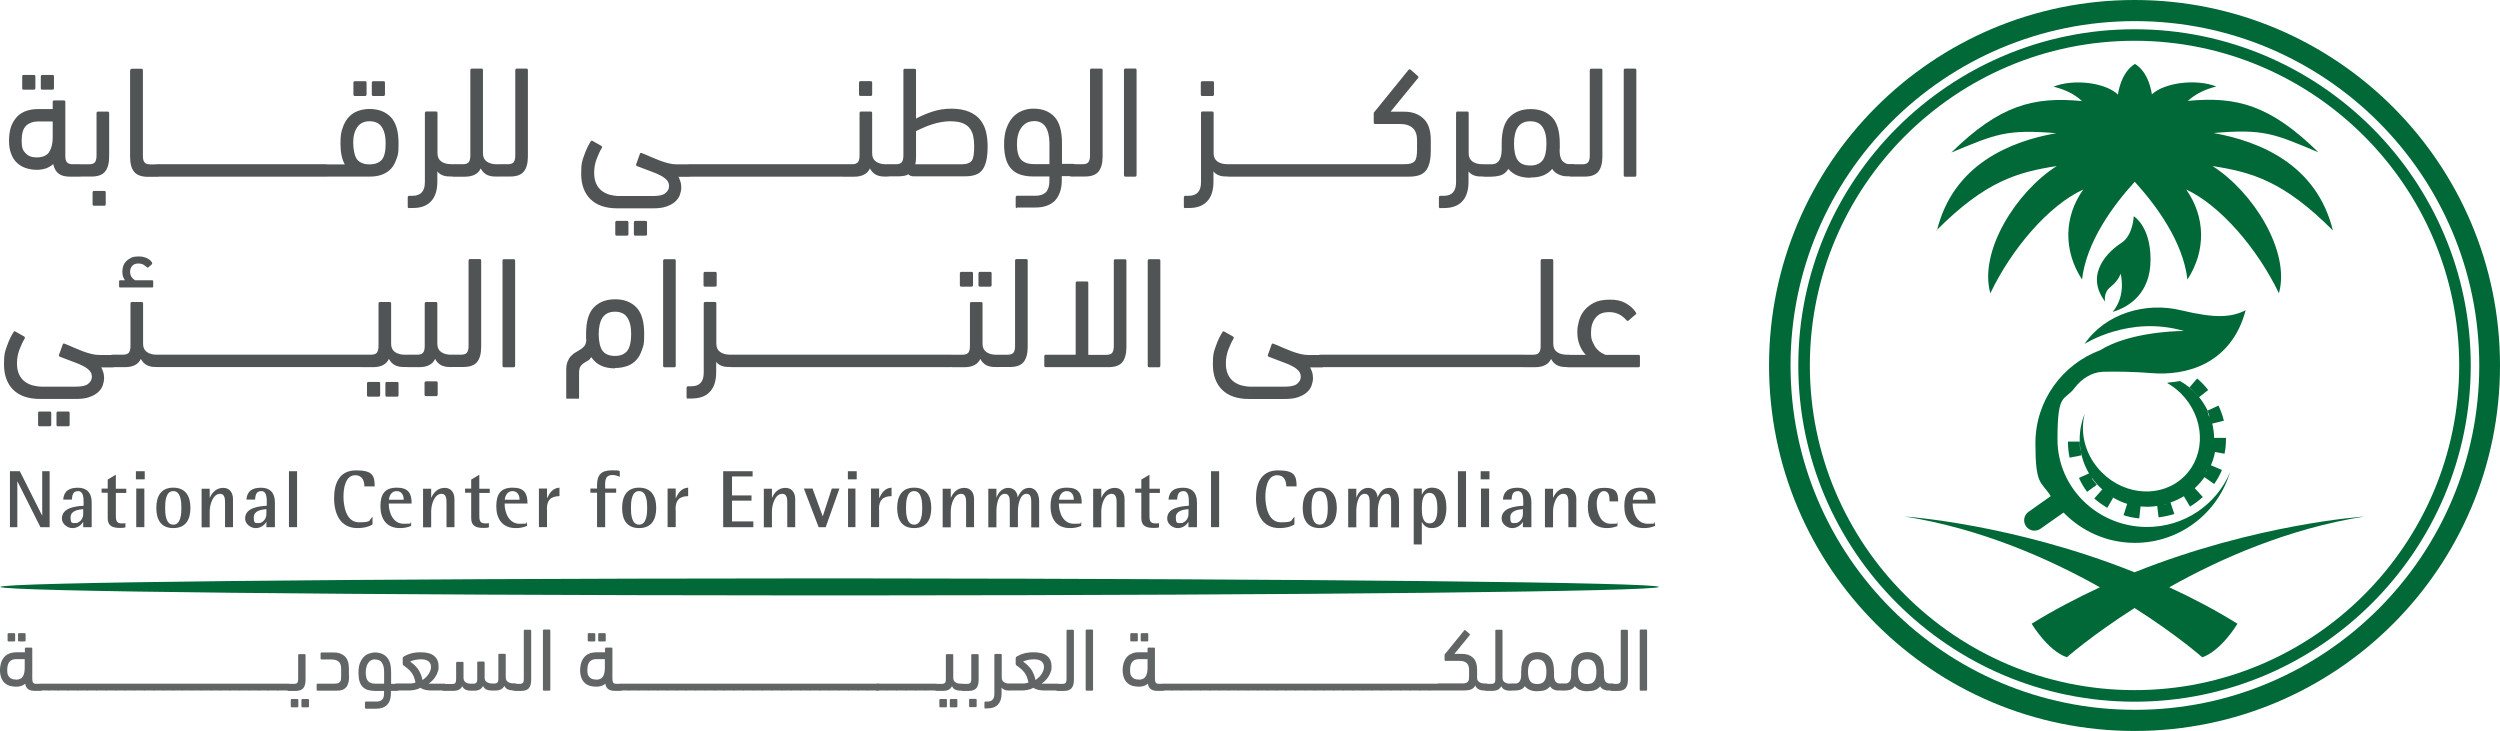
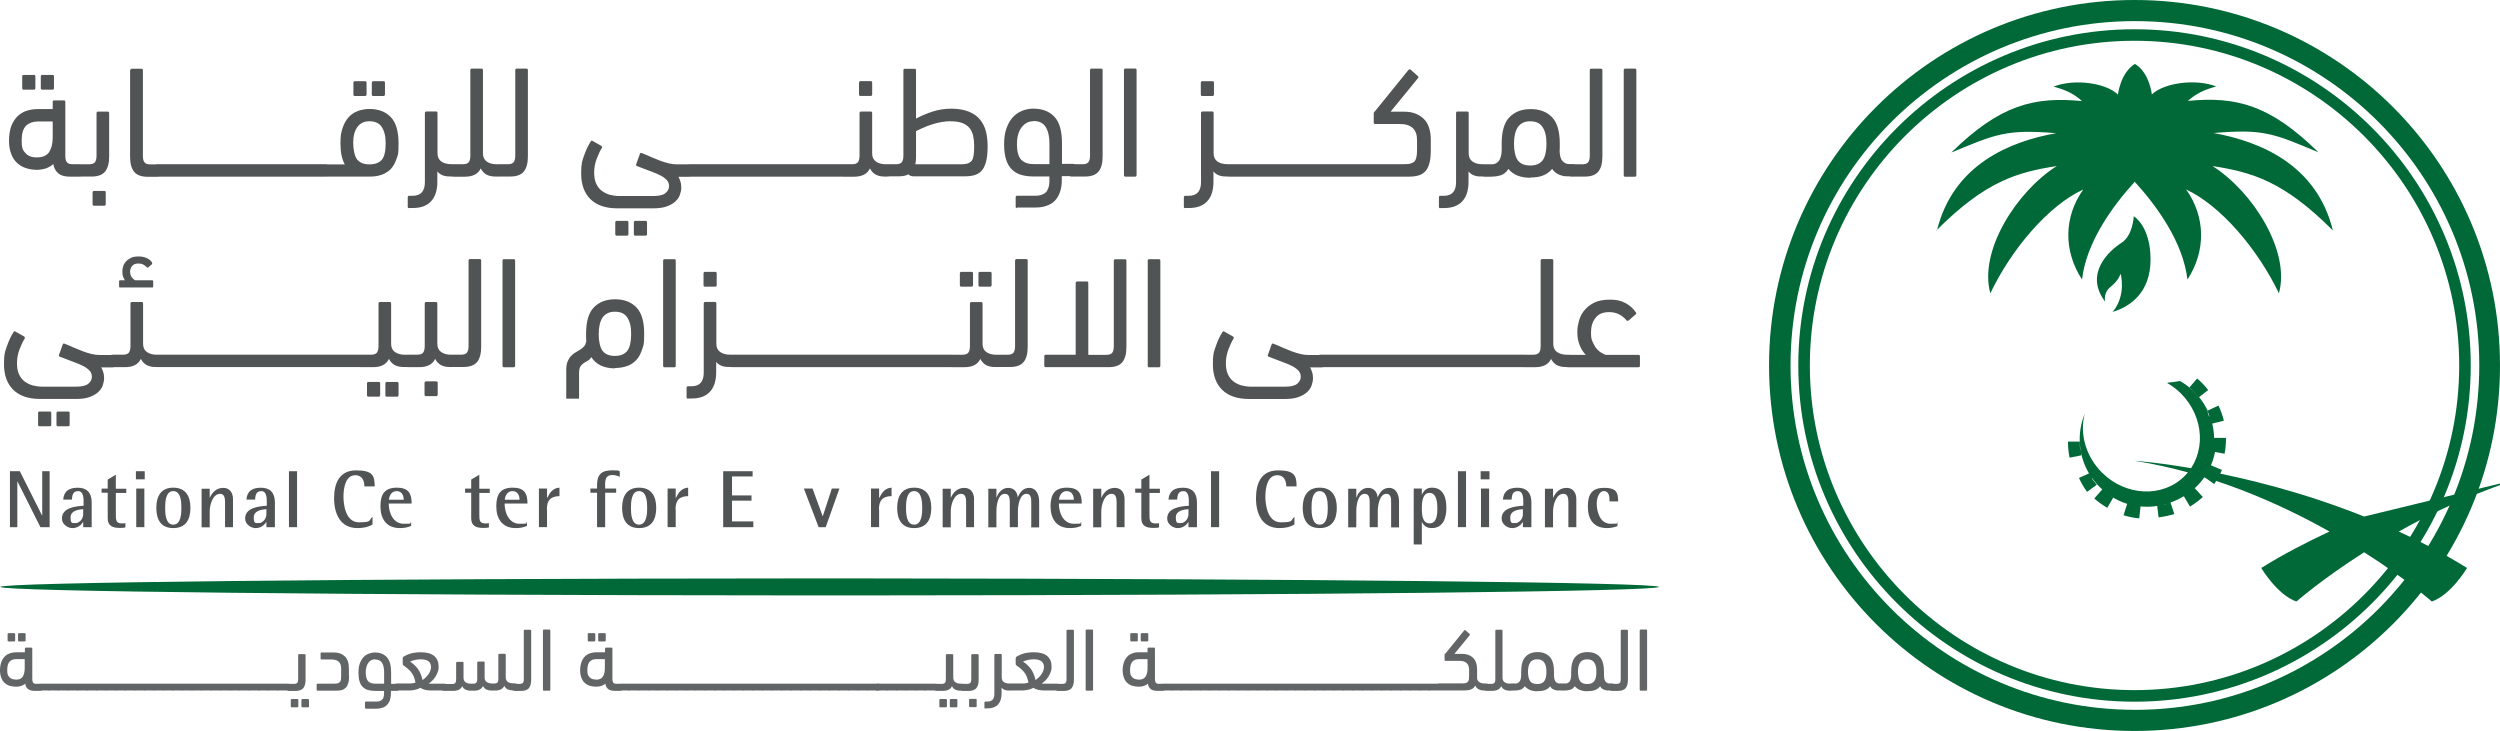
<svg xmlns="http://www.w3.org/2000/svg" viewBox="0 0 727.2 212.62" data-name="Layer 2" id="Layer_2">
  <defs>
    <style>
      .cls-1 {
        fill: #626566;
      }

      .cls-2 {
        fill: #515454;
      }

      .cls-3 {
        fill: #006937;
      }
    </style>
  </defs>
  <g data-name="Layer 1" id="Layer_1-2">
    <g>
      <polygon points="11.76 153.35 5.09 140.06 5.04 140.06 5.04 153.35 2.89 153.35 2.89 137.07 5.77 137.07 12.23 149.93 12.28 149.93 12.28 137.07 14.44 137.07 14.44 153.35 11.76 153.35" class="cls-2" />
      <path d="m24.2,153.35v-1.57h0c-.68,1.15-1.84,1.84-3.15,1.84s-3.04-1.1-3.04-2.78c0-3.15,3.88-3.57,6.3-3.73v-1c0-1.15,0-3.25-1.57-3.25s-1.73,1.21-1.84,2.47h-2.52c.21-2.62,1.84-3.46,4.3-3.46s3.99,1.36,3.99,4.25v7.24h-2.47Zm0-5.25c-1.47.11-3.67.47-3.67,2.36s.47,1.68,1.36,1.68.63-.11.89-.21c.94-.47,1.42-1.42,1.42-2.47v-1.36Z" class="cls-2" />
      <path d="m33.7,143.32v6.46c0,1.36,0,2.47,1.68,2.47s.73,0,1.1-.21v1.36c-.52.16-1.1.16-1.63.16-2.05,0-3.52-.52-3.52-2.83v-7.4h-1.78v-1.21h1.78v-2.62l2.36-1.42v4.09h3.04v1.21h-3.04v-.05Z" class="cls-2" />
      <path d="m39.53,137.07h2.57v2.36h-2.57v-2.36Zm.1,5.04h2.36v11.23h-2.36v-11.23Z" class="cls-2" />
      <path d="m50.4,153.61c-3.67,0-4.93-2.57-4.93-5.88s1.31-5.88,4.93-5.88,4.99,2.52,4.99,5.88-1.31,5.88-4.99,5.88m0-10.76c-2.26,0-2.36,3.25-2.36,4.88s.11,4.88,2.36,4.88,2.36-3.25,2.36-4.88-.11-4.88-2.36-4.88" class="cls-2" />
      <path d="m65.46,153.35v-7.03c0-1,0-2.68-1.42-2.68-2.2,0-3.04,3.31-3.04,5.09v4.67h-2.36v-11.23h2.36v2.68h0c.73-1.68,1.99-2.94,3.94-2.94s2.83,1.52,2.83,3.25v8.19h-2.36.05Z" class="cls-2" />
      <path d="m77.49,153.35v-1.57h0c-.68,1.15-1.84,1.84-3.15,1.84s-3.04-1.1-3.04-2.78c0-3.15,3.88-3.57,6.3-3.73v-1c0-1.15,0-3.25-1.57-3.25s-1.73,1.21-1.84,2.47h-2.52c.21-2.62,1.84-3.46,4.3-3.46s3.99,1.36,3.99,4.25v7.24h-2.47Zm0-5.25c-1.47.11-3.67.47-3.67,2.36s.47,1.68,1.36,1.68.63-.11.89-.21c.94-.47,1.42-1.42,1.42-2.47v-1.36Z" class="cls-2" />
      <rect height="16.27" width="2.36" y="137.07" x="84.05" class="cls-2" />
      <path d="m105.99,141.48c0-1.68-.68-3.25-2.62-3.25-2.99,0-3.46,3.99-3.46,6.25s.58,7.45,4.51,7.45,2.73-.63,3.94-1.57v2.2c-1.31.79-2.83,1.05-4.36,1.05-5.09,0-6.82-4.25-6.82-8.71s1.63-8.08,6.4-8.08,5.41,1.47,5.41,4.67h-3.04.05Z" class="cls-2" />
      <path d="m113.08,146.47c0,2.68,1.26,5.88,4.36,5.88s1.47-.16,2.15-.47v1.1c-1.15.47-2.05.63-3.31.63-3.88,0-5.62-2.73-5.62-6.35s1.36-5.41,4.78-5.41,4.3,1.73,4.3,4.62h-6.72.05Zm2.31-3.62c-1.42,0-2.15,1.21-2.26,2.52h4.3c0-1.31-.58-2.52-2.1-2.52" class="cls-2" />
-       <path d="m129.88,153.35v-7.03c0-1,0-2.68-1.42-2.68-2.2,0-3.04,3.31-3.04,5.09v4.67h-2.36v-11.23h2.36v2.68h0c.73-1.68,1.99-2.94,3.94-2.94s2.83,1.52,2.83,3.25v8.19h-2.36.05Z" class="cls-2" />
      <path d="m139.43,143.32v6.46c0,1.36,0,2.47,1.68,2.47s.73,0,1.1-.21v1.36c-.52.16-1.1.16-1.63.16-2.05,0-3.52-.52-3.52-2.83v-7.4h-1.78v-1.21h1.78v-2.62l2.36-1.42v4.09h3.04v1.21h-3.04v-.05Z" class="cls-2" />
      <path d="m146.78,146.47c0,2.68,1.26,5.88,4.36,5.88s1.47-.16,2.15-.47v1.1c-1.15.47-2.05.63-3.31.63-3.88,0-5.62-2.73-5.62-6.35s1.36-5.41,4.78-5.41,4.3,1.73,4.3,4.62h-6.72.05Zm2.31-3.62c-1.42,0-2.15,1.21-2.26,2.52h4.3c0-1.31-.58-2.52-2.1-2.52" class="cls-2" />
      <path d="m159.12,148.2v5.14h-2.36v-11.23h2.36v2.83h0c.79-1.63,1.63-2.94,3.62-3.1v2.47c-2.62.05-3.67,1.21-3.67,3.88" class="cls-2" />
      <path d="m178.18,138.17c-2.47,0-2.15,2.15-2.15,3.94h3.2v1.21h-3.2v10.03h-2.36v-10.03h-1.94v-1.21h1.94v-1.05c0-2.94,1.26-4.25,4.25-4.25s1.63.11,2.36.26v1.63c-.73-.31-1.31-.52-2.1-.52" class="cls-2" />
      <path d="m185.89,153.61c-3.67,0-4.93-2.57-4.93-5.88s1.31-5.88,4.93-5.88,4.99,2.52,4.99,5.88-1.31,5.88-4.99,5.88m0-10.76c-2.26,0-2.36,3.25-2.36,4.88s.11,4.88,2.36,4.88,2.36-3.25,2.36-4.88-.11-4.88-2.36-4.88" class="cls-2" />
      <path d="m196.55,148.2v5.14h-2.36v-11.23h2.36v2.83h0c.79-1.63,1.63-2.94,3.62-3.1v2.47c-2.62.05-3.67,1.21-3.67,3.88" class="cls-2" />
      <polygon points="210.36 153.35 210.36 137.07 218.92 137.07 218.92 138.59 212.93 138.59 212.93 144.11 218.6 144.11 218.6 145.63 212.93 145.63 212.93 151.67 219.13 151.67 219.13 153.35 210.36 153.35" class="cls-2" />
-       <path d="m229,153.35v-7.03c0-1,0-2.68-1.42-2.68-2.2,0-3.04,3.31-3.04,5.09v4.67h-2.36v-11.23h2.36v2.68h0c.73-1.68,1.99-2.94,3.94-2.94s2.83,1.52,2.83,3.25v8.19h-2.36.05Z" class="cls-2" />
      <polygon points="240.18 153.35 238.13 153.35 233.83 142.11 236.35 142.11 239.29 150.14 239.34 150.14 241.96 142.11 244.17 142.11 240.18 153.35" class="cls-2" />
-       <path d="m246.63,137.07h2.57v2.36h-2.57v-2.36Zm.05,5.04h2.15v11.23h-2.15v-11.23Z" class="cls-2" />
      <path d="m255.72,148.2v5.14h-2.36v-11.23h2.36v2.83h0c.79-1.63,1.63-2.94,3.62-3.1v2.47c-2.62.05-3.67,1.21-3.67,3.88" class="cls-2" />
      <path d="m265.9,153.61c-3.67,0-4.93-2.57-4.93-5.88s1.31-5.88,4.93-5.88,4.99,2.52,4.99,5.88-1.31,5.88-4.99,5.88m0-10.76c-2.26,0-2.36,3.25-2.36,4.88s.11,4.88,2.36,4.88,2.36-3.25,2.36-4.88-.11-4.88-2.36-4.88" class="cls-2" />
      <path d="m281.02,153.35v-7.03c0-1,0-2.68-1.42-2.68-2.2,0-3.04,3.31-3.04,5.09v4.67h-2.36v-11.23h2.36v2.68h0c.73-1.68,1.99-2.94,3.94-2.94s2.83,1.52,2.83,3.25v8.19h-2.36.05Z" class="cls-2" />
      <path d="m299.97,153.35v-7.24c0-.94,0-2.47-1.36-2.47-2.05,0-2.52,3.52-2.52,5.04v4.67h-2.36v-7.03c0-1.05,0-2.68-1.42-2.68-2.1,0-2.47,3.52-2.47,5.09v4.67h-2.36v-11.23h2.36v2.68h0c.47-1.52,1.68-2.94,3.41-2.94s2.68,1.21,2.78,2.78h0c.68-1.52,1.52-2.78,3.41-2.78s2.83,1.89,2.83,3.88v7.61h-2.36l.05-.05Z" class="cls-2" />
      <path d="m308,146.47c0,2.68,1.26,5.88,4.36,5.88s1.47-.16,2.15-.47v1.1c-1.15.47-2.05.63-3.31.63-3.88,0-5.62-2.73-5.62-6.35s1.36-5.41,4.78-5.41,4.3,1.73,4.3,4.62h-6.72.05Zm2.31-3.62c-1.42,0-2.15,1.21-2.26,2.52h4.3c0-1.31-.58-2.52-2.1-2.52" class="cls-2" />
      <path d="m324.8,153.35v-7.03c0-1,0-2.68-1.42-2.68-2.2,0-3.04,3.31-3.04,5.09v4.67h-2.36v-11.23h2.36v2.68h0c.73-1.68,1.99-2.94,3.94-2.94s2.83,1.52,2.83,3.25v8.19h-2.36.05Z" class="cls-2" />
      <path d="m334.36,143.32v6.46c0,1.36,0,2.47,1.68,2.47s.73,0,1.1-.21v1.36c-.52.16-1.1.16-1.63.16-2.05,0-3.52-.52-3.52-2.83v-7.4h-1.78v-1.21h1.78v-2.62l2.36-1.42v4.09h3.04v1.21h-3.04v-.05Z" class="cls-2" />
      <path d="m345.7,153.35v-1.57h0c-.68,1.15-1.84,1.84-3.15,1.84s-3.04-1.1-3.04-2.78c0-3.15,3.88-3.57,6.3-3.73v-1c0-1.15,0-3.25-1.57-3.25s-1.73,1.21-1.84,2.47h-2.52c.21-2.62,1.84-3.46,4.3-3.46s3.99,1.36,3.99,4.25v7.24h-2.47Zm0-5.25c-1.47.11-3.67.47-3.67,2.36s.47,1.68,1.36,1.68.63-.11.89-.21c.94-.47,1.42-1.42,1.42-2.47v-1.36Z" class="cls-2" />
      <rect height="16.27" width="2.36" y="137.07" x="352.26" class="cls-2" />
      <path d="m374.15,141.48c0-1.68-.68-3.25-2.62-3.25-2.99,0-3.46,3.99-3.46,6.25s.58,7.45,4.51,7.45,2.73-.63,3.94-1.57v2.2c-1.31.79-2.83,1.05-4.36,1.05-5.09,0-6.82-4.25-6.82-8.71s1.63-8.08,6.4-8.08,5.41,1.47,5.41,4.67h-3.04.05Z" class="cls-2" />
      <path d="m383.86,153.61c-3.67,0-4.93-2.57-4.93-5.88s1.31-5.88,4.93-5.88,4.99,2.52,4.99,5.88-1.31,5.88-4.99,5.88m0-10.76c-2.26,0-2.36,3.25-2.36,4.88s.11,4.88,2.36,4.88,2.36-3.25,2.36-4.88-.11-4.88-2.36-4.88" class="cls-2" />
      <path d="m404.65,153.35v-7.24c0-.94,0-2.47-1.36-2.47-2.05,0-2.52,3.52-2.52,5.04v4.67h-2.36v-7.03c0-1.05,0-2.68-1.42-2.68-2.1,0-2.47,3.52-2.47,5.09v4.67h-2.36v-11.23h2.36v2.68h0c.47-1.52,1.68-2.94,3.41-2.94s2.68,1.21,2.78,2.78h0c.68-1.52,1.52-2.78,3.41-2.78s2.83,1.89,2.83,3.88v7.61h-2.36l.05-.05Z" class="cls-2" />
      <path d="m416.47,153.61c-1.42,0-2.31-.63-2.89-1.84h0v6.61h-2.36v-16.27h2.36v1.84h0c.52-1.26,1.47-2.1,2.89-2.1,3.46,0,4.25,2.99,4.25,5.88s-.89,5.88-4.25,5.88m-.63-10.24c-2.1,0-2.26,2.83-2.26,4.36s0,4.51,2.26,4.51,2.26-3.04,2.26-4.51-.21-4.36-2.26-4.36" class="cls-2" />
      <rect height="16.27" width="2.36" y="137.07" x="424.08" class="cls-2" />
      <path d="m430.69,137.07h2.57v2.36h-2.57v-2.36Zm.1,5.04h2.36v11.23h-2.36v-11.23Z" class="cls-2" />
      <path d="m442.98,153.35v-1.57h0c-.68,1.15-1.84,1.84-3.15,1.84s-3.04-1.1-3.04-2.78c0-3.15,3.88-3.57,6.3-3.73v-1c0-1.15,0-3.25-1.57-3.25s-1.73,1.21-1.84,2.47h-2.52c.21-2.62,1.84-3.46,4.3-3.46s3.99,1.36,3.99,4.25v7.24h-2.47Zm0-5.25c-1.47.11-3.67.47-3.67,2.36s.47,1.68,1.36,1.68.63-.11.89-.21c.94-.47,1.42-1.42,1.42-2.47v-1.36Z" class="cls-2" />
      <path d="m456.21,153.35v-7.03c0-1,0-2.68-1.42-2.68-2.2,0-3.04,3.31-3.04,5.09v4.67h-2.36v-11.23h2.36v2.68h0c.73-1.68,1.99-2.94,3.94-2.94s2.83,1.52,2.83,3.25v8.19h-2.36.05Z" class="cls-2" />
      <path d="m468.18,145.79c0-1.15-.05-2.94-1.63-2.94s-2.1,2.36-2.1,3.62c0,2.47,1,5.88,4.04,5.88s1.36-.16,1.99-.42v1.1c-.94.37-1.99.58-2.99.58-3.99,0-5.62-2.57-5.62-6.3s1.36-5.41,4.78-5.41,4.04,1.26,4.04,3.94h-2.52v-.05Z" class="cls-2" />
-       <path d="m474.9,146.47c0,2.68,1.26,5.88,4.36,5.88s1.47-.16,2.15-.47v1.1c-1.15.47-2.05.63-3.31.63-3.88,0-5.62-2.73-5.62-6.35s1.36-5.41,4.78-5.41,4.3,1.73,4.3,4.62h-6.72.05Zm2.31-3.62c-1.42,0-2.15,1.21-2.26,2.52h4.3c0-1.31-.58-2.52-2.1-2.52" class="cls-2" />
      <path d="m620.89,0c-58.69,0-106.31,47.56-106.31,106.31s47.56,106.31,106.31,106.31,106.31-47.56,106.31-106.31S679.58,0,620.89,0m.11,206.47c-55.28,0-100.17-44.83-100.17-100.17S565.66,6.14,621,6.14s100.17,44.83,100.17,100.17-44.83,100.17-100.17,100.17" class="cls-3" />
      <path d="m620.89,204.11c-53.92,0-97.8-43.89-97.8-97.8s43.89-97.8,97.8-97.8,97.8,43.89,97.8,97.8-43.89,97.8-97.8,97.8m0-192.25c-52.08,0-94.44,42.37-94.44,94.44s42.37,94.44,94.44,94.44,94.44-42.37,94.44-94.44-42.37-94.44-94.44-94.44" class="cls-3" />
      <path d="m563.25,67.04c14.33-14.38,23.57-16.96,35.02-18.74-11.76,7.45-22.73,24.78-19.32,37.01,6.19-12.97,17.01-25.62,27.04-30.19-5.67,7.93-5.83,17.8-.37,26.2,1.26-10.92,8.92-21.42,15.33-28.45,6.4,7.03,14.07,17.53,15.33,28.45,5.46-8.4,5.25-18.27-.37-26.2,9.97,4.62,20.79,17.27,26.98,30.19,3.41-12.18-7.56-29.56-19.32-37.01,11.44,1.78,20.68,4.36,35.02,18.74-4.72-19.27-21.37-25.93-34.7-28.35,14.65-1.26,17.59.21,30.5,5.62-14.07-13.81-23.89-16.33-38.01-14.96,2.41-2.1,4.72-3.25,8.29-4.2-5.93-2.31-15.17-1.1-18.74,2.31,0,0-.68-6.35-4.93-8.87h0c-4.25,2.62-4.93,8.92-4.93,8.92-3.57-3.46-12.81-4.67-18.74-2.31,3.57.94,5.88,2.05,8.29,4.2-14.07-1.36-23.94,1.15-38.01,14.96,12.97-5.35,15.85-6.82,30.5-5.62-13.33,2.36-29.98,9.03-34.7,28.35" class="cls-3" />
-       <path d="m687.67,150.25s-31.5,2.1-66.78,16.22c-35.23-14.12-66.78-16.22-66.78-16.22,22,3.52,41.68,12.13,56.7,20.58-6.61,3.1-13.33,6.56-19.84,10.6,0,0,4.62,7.82,10.24,9.76,0,0,7.35-6.46,19.69-14.33,12.39,7.87,19.69,14.33,19.69,14.33,5.62-1.94,10.24-9.76,10.24-9.76-6.51-4.04-13.23-7.56-19.84-10.6,15.01-8.45,34.7-17.06,56.7-20.58" class="cls-3" />
+       <path d="m687.67,150.25c-35.23-14.12-66.78-16.22-66.78-16.22,22,3.52,41.68,12.13,56.7,20.58-6.61,3.1-13.33,6.56-19.84,10.6,0,0,4.62,7.82,10.24,9.76,0,0,7.35-6.46,19.69-14.33,12.39,7.87,19.69,14.33,19.69,14.33,5.62-1.94,10.24-9.76,10.24-9.76-6.51-4.04-13.23-7.56-19.84-10.6,15.01-8.45,34.7-17.06,56.7-20.58" class="cls-3" />
      <path d="m614.01,83.37c2.36-1.89,2.83-3.78,2.83-3.78,0,0,1.78,6.25-2.31,11.13,4.88-1.42,11.02-5.46,11.02-15.22s-4.88-12.6-4.88-12.6c0,0-.21,5.62-3.62,7.77-3.41,2.15-10.97,8.92-4.67,17.11,0,0-.79-2.52,1.63-4.41" class="cls-3" />
-       <path d="m624.57,153.29c-14.38,0-26.09-11.39-26.09-25.46s1.89-10.87,5.09-15.12c1.89-2.47,4.78-4.41,8.08-4.57,4.25-.11,9.19,0,13.96.37,10.39.94,23.47-2.68,27.61-18.27-4.09,2.05-8.61,2.47-18.85,0-10.18-2.47-21.94.89-28.03,9.82,0,0,13.02-8.45,28.93-3.78-4.04,0-16.54.73-24.31,5.56-11.02,4.09-18.9,14.65-18.9,27.09s1.63,10.92,4.46,15.38l-6.46,4.57c-1.36.94-1.68,2.83-.73,4.2.94,1.36,2.83,1.68,4.2.73l6.72-4.72c5.25,5.41,12.6,8.82,20.74,8.82,13.07,0,24.1-8.66,27.67-20.53-3.88,9.34-13.23,15.91-24.15,15.91" class="cls-3" />
      <path d="m604.99,129.88h0s0,0,0,0h0v-1.42h-3.46c0,1.57.16,3.15.47,4.67l3.41-.68v-.21h0v-.21h0c0-.21-.05-.42-.1-.63h0v-.26h0l-.32-1.26Z" class="cls-3" />
      <path d="m643.83,130.25h0c0,.37-.1.73-.16,1.1l3.41.63c.1-.52.16-1.05.26-1.57.1-1,.16-2.05.16-3.04h-3.46v.21c0-1.68-.26-3.36-.68-4.88,0,.16.1.37.16.52l3.36-.84c-.37-1.52-.89-2.99-1.57-4.41l-3.15,1.47c.1.21.16.37.26.58-1.68-3.88-4.62-7.09-8.29-9.19-1.15.21-2.36.37-3.52.47l-.21.11c1.42.84,2.78,1.84,3.99,3.04,6.93,6.93,7.4,17.69,1.05,24.04s-17.11,5.88-24.04-1.05c-4.78-4.78-6.51-11.39-4.99-17.11-.94,2.31-1.47,4.83-1.47,7.45,0,5.93,2.62,11.18,6.77,14.75-.05-.05-.16-.11-.21-.16l-2.31,2.62c1.15,1.05,2.47,1.94,3.78,2.73l1.73-2.99s-.05,0-.1-.05h0c-.05,0-.1-.05-.21-.11h0c-.1,0-.16-.11-.26-.16h0c-.05,0-.1-.11-.16-.11,1.47.94,3.04,1.73,4.78,2.26l-1.05,3.31c1.36.42,2.78.73,4.2.89h.37l.37-3.46c.63.05,1.31.11,1.94.11,1.31,0,2.57-.16,3.78-.37h-.89l.42,3.46c1.52-.21,3.1-.52,4.57-1l-1.1-3.31h-.1c1.47-.47,2.83-1.15,4.15-1.94-.05,0-.1.05-.16.11l1.78,2.99c1.31-.79,2.57-1.73,3.73-2.78l-2.36-2.57c-.05.05-.1.11-.16.16,1.1-1,2.15-2.15,2.99-3.36h0l2.83,1.99c.89-1.26,1.68-2.68,2.26-4.09l-3.2-1.36c.73-1.68,1.21-3.52,1.42-5.35h0m-24.15,17.06h0c.52.16,1.05.31,1.63.42h0m.32-.1h0c.52.11,1.1.21,1.63.26h0m5.77-.89h-.26c.47-.11.94-.21,1.36-.37-.05,0-.16,0-.21.05m5.41-2.73c.1-.05.21-.16.31-.21-.1.05-.21.16-.31.21m6.46-23.26h0c0,.05,0,.11.05.21h0c0,.05,0,.11.05.16h0v.16h0v.11h0v.11h0v.11h0c-.21-.79-.47-1.57-.79-2.31v.11m-.37,18.48h0v.05h0s0,0,0,0h0s0,0,0,0h0s0,0,0,0h0s0,0,0,0h0v.05h0s0,0,0,0h0s0,0,0,0h0c0,.05-.1.16-.16.21.21-.37.42-.68.63-1.05v.11m2.05-7.87v.37h0v-.58" class="cls-3" />
      <path d="m638.48,114.34h0s.05.05.1.11h0c.37.37.68.79,1,1.15l2.73-2.15c-.94-1.26-2.05-2.36-3.2-3.36l-2.26,2.62c.47.37.89.79,1.31,1.26" class="cls-3" />
      <path d="m608.61,139.38h0s0,0,0,0h0v-.05h0s0-.05-.05-.11h0v-.05h0s0-.05-.05-.11h0v-.05h0v-.05h0v-.05h0v-.05h0v-.05h0s0-.05-.05-.11h0c-.21-.37-.37-.73-.58-1.1l-3.15,1.42c.63,1.42,1.42,2.78,2.36,4.04l2.83-2.05-1.31-1.63Z" class="cls-3" />
      <path d="m15.33,31.66v-1.99c0-.31.16-.47.42-.47h2.83c.31,0,.42.16.42.47v15.64c0,.94.16,1.57.52,1.94.31.37.89.52,1.63.52h1.94c1.15,0,1.78.63,1.78,1.84s-.16,1.26-.42,1.47-.73.31-1.36.31h-2.62c-1.47,0-2.57-.26-3.36-.84s-1.36-1.52-1.63-2.83c-.58.58-1.31.94-2.1,1.26-.84.26-1.73.42-2.68.42s-2.2-.16-3.2-.52c-1-.31-1.84-.84-2.57-1.52s-1.31-1.57-1.68-2.62c-.42-1.05-.63-2.31-.63-3.78s.21-3.15.68-4.36c.47-1.15,1.1-2.1,1.84-2.83.79-.73,1.68-1.26,2.68-1.57s2.05-.47,3.15-.47h4.36v-.05Zm-4.62,14.12c1.68,0,2.89-.52,3.57-1.52.68-1.05,1.05-2.47,1.05-4.3v-4.62h-4.36c-1.36,0-2.52.42-3.36,1.21-.89.84-1.31,2.31-1.31,4.41s.37,2.83,1.15,3.62c.79.84,1.84,1.21,3.25,1.21h0Zm-3.83-19.69c-.31,0-.42-.16-.42-.47v-3.36c0-.31.16-.47.42-.47h2.99c.31,0,.42.16.42.47v3.36c0,.31-.16.47-.42.47h-2.99Zm5.41,0c-.31,0-.42-.16-.42-.47v-3.36c0-.31.16-.47.42-.47h2.99c.31,0,.42.16.42.47v3.36c0,.31-.16.47-.42.47h-2.99Zm10.81,25.3c-.58,0-1.05-.11-1.31-.31-.31-.21-.42-.63-.42-1.31s.16-1.31.42-1.57.73-.42,1.36-.42h2.78c.73,0,1.26-.16,1.63-.52.31-.37.52-1,.52-1.94v-12.39c0-.31.16-.47.42-.47h2.83c.31,0,.42.16.42.47v12.6c0,1.99-.42,3.46-1.21,4.41s-2.1,1.42-3.99,1.42h-3.46v.05Zm4.25,8.45c-.31,0-.42-.16-.42-.47v-3.36c0-.31.16-.47.42-.47h2.99c.31,0,.42.16.42.47v3.36c0,.31-.16.47-.42.47h-2.99Zm10.55-39.37c0-.31.16-.47.42-.47h2.83c.31,0,.42.16.42.47v24.88c0,.94.16,1.57.52,1.94.31.37.89.52,1.63.52h1.94c1.15,0,1.78.63,1.78,1.84s-.16,1.26-.42,1.47-.73.31-1.36.31h-2.62c-1.84,0-3.2-.47-3.99-1.42-.79-.94-1.21-2.41-1.21-4.41v-25.09l.05-.05Zm7.82,30.92c-.58,0-1-.11-1.21-.37s-.31-.73-.31-1.36.11-1.26.26-1.52c.21-.21.58-.37,1.21-.37h4.88c.58,0,1.05.11,1.31.37.31.26.42.68.42,1.36s-.16,1.26-.42,1.52-.73.37-1.36.37h-4.88.11Zm4.93,0c-.58,0-1-.11-1.21-.37s-.31-.73-.31-1.36.11-1.26.26-1.52c.21-.21.58-.37,1.21-.37h4.88c.58,0,1.05.11,1.31.37.31.26.42.68.42,1.36s-.16,1.26-.42,1.52-.73.37-1.36.37h-4.88.11Zm4.88,0c-.58,0-1-.11-1.21-.37s-.31-.73-.31-1.36.11-1.26.26-1.52c.21-.21.58-.37,1.21-.37h4.88c.58,0,1.05.11,1.31.37.31.26.42.68.42,1.36s-.16,1.26-.42,1.52-.73.37-1.36.37h-4.88.11Zm4.93,0c-.58,0-1-.11-1.21-.37s-.31-.73-.31-1.36.11-1.26.26-1.52c.21-.21.58-.37,1.21-.37h4.88c.58,0,1.05.11,1.31.37.31.26.42.68.42,1.36s-.16,1.26-.42,1.52-.73.37-1.36.37h-4.88.11Zm4.88,0c-.58,0-1-.11-1.21-.37s-.31-.73-.31-1.36.11-1.26.26-1.52c.21-.21.58-.37,1.21-.37h4.88c.58,0,1.05.11,1.31.37.31.26.42.68.42,1.36s-.16,1.26-.42,1.52-.73.37-1.36.37h-4.88.11Zm4.93,0c-.58,0-1-.11-1.21-.37s-.31-.73-.31-1.36.11-1.26.26-1.52c.21-.21.58-.37,1.21-.37h4.88c.58,0,1.05.11,1.31.37.31.26.42.68.42,1.36s-.16,1.26-.42,1.52-.73.37-1.36.37h-4.88.11Zm4.88,0c-.58,0-1-.11-1.21-.37s-.31-.73-.31-1.36.11-1.26.26-1.52c.21-.21.58-.37,1.21-.37h4.88c.58,0,1.05.11,1.31.37.31.26.42.68.42,1.36s-.16,1.26-.42,1.52-.73.37-1.36.37h-4.88.11Zm4.93,0c-.58,0-1-.11-1.21-.37s-.31-.73-.31-1.36.11-1.26.26-1.52c.21-.21.58-.37,1.21-.37h4.88c.58,0,1.05.11,1.31.37.31.26.42.68.42,1.36s-.16,1.26-.42,1.52-.73.37-1.36.37h-4.88.11Zm4.88,0c-.58,0-1-.11-1.21-.37s-.31-.73-.31-1.36.11-1.26.26-1.52c.21-.21.58-.37,1.21-.37h4.88c.58,0,1.05.11,1.31.37.31.26.42.68.42,1.36s-.16,1.26-.42,1.52-.73.37-1.36.37h-4.88.11Zm4.88,0c-.58,0-1-.11-1.21-.37s-.31-.73-.31-1.36.11-1.26.26-1.52c.21-.21.58-.37,1.21-.37h4.88c.58,0,1.05.11,1.31.37.31.26.42.68.42,1.36s-.16,1.26-.42,1.52-.73.37-1.36.37h-4.88.11Zm5.51,0c-.63,0-1.05-.11-1.36-.37-.26-.21-.42-.73-.42-1.52s.16-1.05.42-1.31c.31-.26.73-.37,1.31-.37h4.99c-.84-1.52-1.26-3.52-1.26-6.04s.21-3.25.63-4.57c.42-1.26,1-2.31,1.78-3.15s1.68-1.42,2.68-1.78c1-.37,2.15-.58,3.36-.58,2.62,0,4.67.79,6.19,2.36s2.26,4.15,2.26,7.66-.21,3.25-.58,4.46c-.42,1.21-.94,2.2-1.68,2.99-.73.73-1.63,1.31-2.68,1.68s-2.2.52-3.52.52h-12.18.05Zm7.87-23.47c-.31,0-.42-.16-.42-.47v-3.36c0-.31.16-.47.42-.47h2.99c.31,0,.42.16.42.47v3.36c0,.31-.16.47-.42.47h-2.99Zm4.25,7.35c-1.57,0-2.73.58-3.52,1.68s-1.21,2.62-1.21,4.51.37,3.88,1.1,4.88c.73.94,1.94,1.47,3.62,1.47s2.83-.47,3.62-1.36c.73-.89,1.1-2.47,1.1-4.67s-.37-3.62-1.1-4.78-1.94-1.73-3.62-1.73Zm1.1-7.35c-.31,0-.42-.16-.42-.47v-3.36c0-.31.16-.47.42-.47h2.99c.31,0,.42.16.42.47v3.36c0,.31-.16.47-.42.47h-2.99Zm10.45,32.65c-.31,0-.42-.16-.42-.47v-2.68c0-.31.16-.47.42-.47h1c2.36,0,3.57-1.31,3.57-3.94v-20.11c0-.31.16-.47.42-.47h2.83c.31,0,.42.16.42.47v11.71c0,1.05.37,1.84,1.1,2.36s1.68.79,2.89.79h.47c.58,0,1.05.16,1.31.37.31.26.42.68.42,1.31s-.16,1.31-.42,1.52-.73.37-1.36.37h-.94c-1.52,0-2.73-.47-3.52-1.47v3.04c0,2.47-.63,4.41-1.84,5.67-1.21,1.31-2.99,1.94-5.3,1.94h-1.21l.16.05Zm12.81-9.19c-.58,0-1.05-.11-1.31-.31-.31-.21-.42-.63-.42-1.31s.16-1.31.42-1.57.73-.42,1.36-.42h2.78c.73,0,1.26-.16,1.63-.52.31-.37.52-1,.52-1.94v-24.88c0-.31.16-.47.42-.47h2.83c.31,0,.42.16.42.47v24.2c0,1.05.37,1.84,1.1,2.36.73.52,1.68.79,2.89.79h.52c.58,0,1.05.16,1.31.37.31.26.42.68.42,1.31s-.16,1.31-.42,1.52-.73.37-1.36.37h-1c-.94,0-1.78-.21-2.47-.58-.68-.42-1.26-1-1.63-1.78-.73,1.57-2.26,2.41-4.62,2.41h-3.46.05Zm13.07,0c-.58,0-1.05-.11-1.31-.31-.31-.21-.42-.63-.42-1.31s.16-1.31.42-1.57.73-.42,1.36-.42h2.78c.73,0,1.26-.16,1.63-.52.31-.37.52-1,.52-1.94v-24.88c0-.31.16-.47.42-.47h2.83c.31,0,.42.16.42.47v25.09c0,1.99-.42,3.46-1.21,4.41s-2.1,1.42-3.99,1.42h-3.46v.05Zm41.21-6.56c.11-.31.26-.42.52-.31.94.37,1.84.73,2.73,1.15.89.37,1.73.73,2.57,1.05.84.31,1.68.58,2.52.79s1.68.31,2.52.31h3.57c.58,0,1.05.11,1.31.31.31.21.42.63.42,1.31s-.16,1.31-.42,1.57-.73.42-1.36.42h-3.15c.16.26.31.63.52,1.21.21.58.31,1.21.31,1.89s-.16,1.47-.42,2.2c-.26.73-.73,1.36-1.36,1.94-.63.58-1.52,1.05-2.57,1.42s-2.36.52-3.88.52h-10.34c-3.46,0-6.04-.89-7.87-2.68-1.78-1.78-2.68-4.25-2.68-7.4s.26-3.57.84-5.25,1.26-3.1,1.99-4.2c.11-.21.31-.21.63,0l2.41,1.36c.21.16.26.37.16.58-.52.84-1.05,1.94-1.52,3.2s-.73,2.57-.73,3.99.21,2.31.58,3.2c.42.89.94,1.57,1.63,2.1s1.47.89,2.31,1.15c.89.21,1.78.37,2.78.37h9.76c1.78,0,2.99-.26,3.67-.84s1.05-1.21,1.05-1.99-.21-1.26-.58-1.73c-.42-.47-1-.94-1.78-1.36-.79-.42-1.73-.84-2.94-1.26-1.15-.42-2.52-.94-3.99-1.52-.26-.11-.37-.26-.26-.58l1-2.78h0l.05-.16Zm-6.72,23.73c-.31,0-.42-.16-.42-.47v-3.36c0-.31.16-.47.42-.47h2.99c.31,0,.42.16.42.47v3.36c0,.31-.16.47-.42.47h-2.99Zm5.41,0c-.31,0-.42-.16-.42-.47v-3.36c0-.31.16-.47.42-.47h2.99c.31,0,.42.16.42.47v3.36c0,.31-.16.47-.42.47h-2.99Zm15.85-17.17c-.58,0-1-.11-1.21-.37-.21-.26-.31-.73-.31-1.36s.11-1.26.26-1.52c.21-.21.58-.37,1.21-.37h4.88c.58,0,1.05.11,1.31.37.31.26.42.68.42,1.36s-.16,1.26-.42,1.52-.73.37-1.36.37h-4.88.1Zm4.88,0c-.58,0-1-.11-1.21-.37-.21-.26-.31-.73-.31-1.36s.11-1.26.26-1.52c.21-.21.58-.37,1.21-.37h4.88c.58,0,1.05.11,1.31.37.31.26.42.68.42,1.36s-.16,1.26-.42,1.52-.73.37-1.36.37h-4.88.1Zm4.93,0c-.58,0-1-.11-1.21-.37-.21-.26-.31-.73-.31-1.36s.11-1.26.26-1.52c.21-.21.58-.37,1.21-.37h4.88c.58,0,1.05.11,1.31.37.31.26.42.68.42,1.36s-.16,1.26-.42,1.52-.73.37-1.36.37h-4.88.1Zm4.88,0c-.58,0-1-.11-1.21-.37-.21-.26-.31-.73-.31-1.36s.11-1.26.26-1.52c.21-.21.58-.37,1.21-.37h4.88c.58,0,1.05.11,1.31.37.31.26.42.68.42,1.36s-.16,1.26-.42,1.52-.73.37-1.36.37h-4.88.1Zm4.88,0c-.58,0-1-.11-1.21-.37-.21-.26-.31-.73-.31-1.36s.11-1.26.26-1.52c.21-.21.58-.37,1.21-.37h4.88c.58,0,1.05.11,1.31.37.31.26.42.68.42,1.36s-.16,1.26-.42,1.52-.73.37-1.36.37h-4.88.1Zm4.93,0c-.58,0-1-.11-1.21-.37-.21-.26-.31-.73-.31-1.36s.11-1.26.26-1.52c.21-.21.58-.37,1.21-.37h4.88c.58,0,1.05.11,1.31.37.31.26.42.68.42,1.36s-.16,1.26-.42,1.52-.73.37-1.36.37h-4.88.1Zm4.88,0c-.58,0-1-.11-1.21-.37-.21-.26-.31-.73-.31-1.36s.11-1.26.26-1.52c.21-.21.58-.37,1.21-.37h4.88c.58,0,1.05.11,1.31.37.31.26.42.68.42,1.36s-.16,1.26-.42,1.52-.73.37-1.36.37h-4.88.1Zm4.93,0c-.58,0-1-.11-1.21-.37-.21-.26-.31-.73-.31-1.36s.11-1.26.26-1.52c.21-.21.58-.37,1.21-.37h4.88c.58,0,1.05.11,1.31.37.31.26.42.68.42,1.36s-.16,1.26-.42,1.52-.73.37-1.36.37h-4.88.1Zm4.88,0c-.58,0-1-.11-1.21-.37-.21-.26-.31-.73-.31-1.36s.11-1.26.26-1.52c.21-.21.58-.37,1.21-.37h4.88c.58,0,1.05.11,1.31.37.31.26.42.68.42,1.36s-.16,1.26-.42,1.52-.73.37-1.36.37h-4.88.1Zm5.2,0c-.58,0-1.05-.11-1.31-.31-.31-.21-.42-.63-.42-1.31s.16-1.31.42-1.57.73-.42,1.36-.42h2.78c.73,0,1.26-.16,1.63-.52.31-.37.52-1,.52-1.94v-12.39c0-.31.16-.47.42-.47h2.83c.31,0,.42.16.42.47v11.71c0,1.05.37,1.84,1.1,2.36.73.52,1.68.79,2.89.79h.52c.58,0,1.05.16,1.31.37.31.26.42.68.42,1.31s-.16,1.31-.42,1.52-.73.37-1.36.37h-1c-.94,0-1.78-.21-2.47-.58-.68-.42-1.26-1-1.63-1.78-.73,1.57-2.26,2.41-4.62,2.41h-3.46.05Zm5.25-23.47c-.31,0-.42-.16-.42-.47v-3.36c0-.31.16-.47.42-.47h2.99c.31,0,.42.16.42.47v3.36c0,.31-.16.47-.42.47h-2.99Zm7.51,23.47c-.58,0-1.05-.11-1.31-.31-.31-.21-.42-.63-.42-1.31s.16-1.31.42-1.57.73-.42,1.36-.42h2.78c.73,0,1.26-.16,1.63-.52.31-.37.52-1,.52-1.94v-24.83c0-.31.16-.47.42-.47h2.83c.31,0,.42.16.42.47v14.02c1.47-.79,3.04-1.47,4.83-2.05s3.57-.84,5.46-.84,3.78.31,5.14.89,2.47,1.36,3.25,2.36,1.36,2.15,1.68,3.46c.31,1.31.47,2.73.47,4.2s-.11,2.99-.37,4.15c-.26,1.1-.63,2.05-1.15,2.73-.52.68-1.21,1.21-2.1,1.47-.84.31-1.89.42-3.04.42h-14.86c-.68,0-1.21-.21-1.52-.58-.73.42-1.73.58-2.94.58h-3.46l-.05.1Zm18.64-16.12c-.89,0-1.78.11-2.68.26-.89.16-1.78.37-2.68.68-.89.26-1.68.58-2.47.94-.79.31-1.47.68-2.15,1v7.45c0,.79-.05,1.52-.21,2.2h13.07c.84,0,1.52-.05,2.05-.21s.94-.42,1.26-.79c.31-.37.47-.94.58-1.63.11-.68.16-1.57.16-2.68s-.11-2.15-.31-3.04c-.21-.89-.58-1.63-1.1-2.26-.52-.63-1.26-1.1-2.1-1.42-.89-.31-1.99-.47-3.31-.47l-.11-.05Zm19.42,25.3c-.31,0-.42-.16-.42-.47v-2.68c0-.31.16-.47.42-.47h5.3c.58,0,1.15-.05,1.63-.21.52-.16.94-.37,1.31-.68.37-.31.63-.79.84-1.36.21-.58.31-1.26.31-2.15v-1.21h-4.72c-1.31,0-2.47-.16-3.52-.47s-1.94-.84-2.68-1.57c-.73-.73-1.31-1.68-1.68-2.89s-.58-2.68-.58-4.41.21-3.31.68-4.62c.47-1.31,1.05-2.36,1.84-3.25.79-.84,1.68-1.47,2.73-1.89,1.05-.42,2.1-.63,3.25-.63,2.62,0,4.67.79,6.14,2.36s2.2,4.15,2.2,7.66v6.04h3.04c.58,0,1.05.16,1.31.37.31.26.42.68.42,1.31s-.16,1.31-.42,1.52-.73.37-1.36.37h-3.04v1.1c0,1.47-.21,2.68-.58,3.67-.37,1-.89,1.84-1.52,2.47-.68.63-1.47,1.1-2.41,1.42s-1.99.47-3.15.47h-5.46l.11.21Zm4.78-25.3c-1.47,0-2.62.63-3.52,1.84s-1.31,2.89-1.31,4.88.42,3.67,1.26,4.51c.84.84,2.1,1.26,3.73,1.26h4.46v-6.04c0-2.05-.37-3.62-1.1-4.78-.73-1.15-1.89-1.73-3.57-1.73l.05.05Zm11.44,16.12c-.58,0-1.05-.11-1.31-.31-.31-.21-.42-.63-.42-1.31s.16-1.31.42-1.57.73-.42,1.36-.42h2.78c.73,0,1.26-.16,1.63-.52.31-.37.52-1,.52-1.94v-24.88c0-.31.16-.47.42-.47h2.83c.31,0,.42.16.42.47v25.09c0,1.99-.42,3.46-1.21,4.41s-2.1,1.42-3.99,1.42h-3.46v.05Zm18.53-.47c0,.31-.16.47-.42.47h-2.83c-.31,0-.42-.16-.42-.47v-30.5c0-.31.16-.47.42-.47h2.83c.31,0,.42.16.42.47v30.5Zm14.17,9.66c-.31,0-.42-.16-.42-.47v-2.68c0-.31.16-.47.42-.47h1c2.36,0,3.57-1.31,3.57-3.94v-20.11c0-.31.16-.47.42-.47h2.83c.31,0,.42.16.42.47v11.71c0,1.05.37,1.84,1.1,2.36.73.52,1.68.79,2.89.79h.47c.58,0,1.05.16,1.31.37.31.26.42.68.42,1.31s-.16,1.31-.42,1.52-.73.37-1.36.37h-.94c-1.52,0-2.73-.47-3.52-1.47v3.04c0,2.47-.63,4.41-1.84,5.67-1.21,1.31-2.99,1.94-5.3,1.94h-1.21l.16.05Zm4.93-32.65c-.31,0-.42-.16-.42-.47v-3.36c0-.31.16-.47.42-.47h2.99c.31,0,.42.16.42.47v3.36c0,.31-.16.47-.42.47h-2.99Zm7.87,23.47c-.58,0-1-.11-1.21-.37-.21-.26-.31-.73-.31-1.36s.11-1.26.26-1.52c.21-.21.58-.37,1.21-.37h4.88c.58,0,1.05.11,1.31.37.31.26.42.68.42,1.36s-.16,1.26-.42,1.52-.73.37-1.36.37h-4.88.1Zm4.88,0c-.58,0-1-.11-1.21-.37-.21-.26-.31-.73-.31-1.36s.11-1.26.26-1.52c.21-.21.58-.37,1.21-.37h4.88c.58,0,1.05.11,1.31.37.31.26.42.68.42,1.36s-.16,1.26-.42,1.52-.73.37-1.36.37h-4.88.1Zm4.93,0c-.58,0-1-.11-1.21-.37-.21-.26-.31-.73-.31-1.36s.11-1.26.26-1.52c.21-.21.58-.37,1.21-.37h4.88c.58,0,1.05.11,1.31.37.31.26.42.68.42,1.36s-.16,1.26-.42,1.52-.73.37-1.36.37h-4.88.1Zm4.88,0c-.58,0-1-.11-1.21-.37-.21-.26-.31-.73-.31-1.36s.11-1.26.26-1.52c.21-.21.58-.37,1.21-.37h4.88c.58,0,1.05.11,1.31.37.31.26.42.68.42,1.36s-.16,1.26-.42,1.52-.73.37-1.36.37h-4.88.1Zm4.93,0c-.58,0-1-.11-1.21-.37-.21-.26-.31-.73-.31-1.36s.11-1.26.26-1.52c.21-.21.58-.37,1.21-.37h4.88c.58,0,1.05.11,1.31.37.31.26.42.68.42,1.36s-.16,1.26-.42,1.52-.73.37-1.36.37h-4.88.1Zm4.88,0c-.58,0-1-.11-1.21-.37-.21-.26-.31-.73-.31-1.36s.11-1.26.26-1.52c.21-.21.58-.37,1.21-.37h4.88c.58,0,1.05.11,1.31.37.31.26.42.68.42,1.36s-.16,1.26-.42,1.52-.73.37-1.36.37h-4.88.1Zm4.93,0c-.58,0-1-.11-1.21-.37-.21-.26-.31-.73-.31-1.36s.11-1.26.26-1.52c.21-.21.58-.37,1.21-.37h4.88c.58,0,1.05.11,1.31.37.31.26.42.68.42,1.36s-.16,1.26-.42,1.52-.73.37-1.36.37h-4.88.1Zm4.88,0c-.58,0-1-.11-1.21-.37-.21-.26-.31-.73-.31-1.36s.11-1.26.26-1.52c.21-.21.58-.37,1.21-.37h4.88c.58,0,1.05.11,1.31.37.31.26.42.68.42,1.36s-.16,1.26-.42,1.52-.73.37-1.36.37h-4.88.1Zm12.7-18.9h3.94c2.26,0,4.09.68,5.51,1.99s2.15,3.41,2.15,6.25v2.78c0,1.52-.1,2.83-.37,3.83s-.63,1.84-1.15,2.41-1.21,1.05-1.99,1.26c-.79.26-1.78.37-2.89.37h-13.02c-1.15,0-1.78-.63-1.78-1.84s.16-1.26.42-1.47.73-.31,1.36-.31h11.6c.84,0,1.47-.05,1.99-.21s.89-.37,1.15-.68c.26-.31.42-.73.52-1.26s.16-1.21.16-1.99v-2.89c0-3.1-1.68-4.67-5.04-4.67h-7.14c-.31,0-.42-.16-.42-.47v-2.57c0-.16,0-.31.16-.42.1-.16.16-.26.26-.31l9.66-11.92c.16-.21.37-.26.58-.16l2.1,1.84c.26.21.31.42.16.63l-7.98,9.76.05.05Zm14.38,28.09c-.31,0-.42-.16-.42-.47v-2.68c0-.31.16-.47.42-.47h1c2.36,0,3.57-1.31,3.57-3.94v-20.11c0-.31.16-.47.42-.47h2.83c.31,0,.42.16.42.47v11.71c0,1.05.37,1.84,1.1,2.36s1.68.79,2.89.79h.47c.58,0,1.05.16,1.31.37.31.26.42.68.42,1.31s-.16,1.31-.42,1.52-.73.37-1.36.37h-.94c-1.52,0-2.73-.47-3.52-1.47v3.04c0,2.47-.63,4.41-1.84,5.67-1.21,1.31-2.99,1.94-5.3,1.94h-1.21l.16.05Zm26.14-8.87c-1.36,0-2.62-.21-3.67-.63s-1.94-1.05-2.68-1.94c-.63,1-1.42,1.63-2.36,1.89-1,.26-1.89.37-2.68.37h-1.89c-1.15,0-1.78-.63-1.78-1.84s.16-1.26.42-1.47.73-.31,1.36-.31h2.2c.31,0,.63-.05,1-.21.31-.16.63-.37.89-.68.26-.31.47-.73.63-1.31.16-.52.26-1.21.26-1.99v-1.84c0-3.52.73-6.09,2.26-7.66s3.57-2.36,6.19-2.36,4.67.79,6.19,2.36,2.26,4.15,2.26,7.66,0,.68,0,1,0,.68-.05.94c0,1.57.31,2.62.89,3.2s1.21.84,1.84.84h1.26c.58,0,1.05.16,1.31.37.31.26.42.68.42,1.31s-.16,1.31-.42,1.52-.73.37-1.36.37h-1c-.42,0-.84,0-1.31-.05-.47,0-.94-.16-1.42-.31-.47-.16-.89-.37-1.31-.68-.42-.31-.79-.68-1.05-1.15-.73.89-1.63,1.52-2.68,1.94-1.05.42-2.26.58-3.62.58l-.11.1Zm0-16.43c-1.63,0-2.83.58-3.62,1.73-.73,1.15-1.1,2.73-1.1,4.78s.37,3.83,1.1,4.83c.73,1,1.94,1.52,3.62,1.52s2.83-.52,3.62-1.52c.73-1,1.1-2.62,1.1-4.83s-.37-3.62-1.1-4.78-1.94-1.73-3.62-1.73Zm12.34,16.12c-.58,0-1.05-.11-1.31-.31-.31-.21-.42-.63-.42-1.31s.16-1.31.42-1.57.73-.42,1.36-.42h2.78c.73,0,1.26-.16,1.63-.52.31-.37.52-1,.52-1.94v-24.88c0-.31.16-.47.42-.47h2.83c.31,0,.42.16.42.47v25.09c0,1.99-.42,3.46-1.21,4.41s-2.1,1.42-3.99,1.42h-3.46v.05Zm18.53-.47c0,.31-.16.47-.42.47h-2.83c-.31,0-.42-.16-.42-.47v-30.5c0-.31.16-.47.42-.47h2.83c.31,0,.42.16.42.47v30.5Z" class="cls-2" />
      <path d="m18.22,100.27c.11-.31.26-.42.52-.31.94.37,1.84.73,2.73,1.15.89.37,1.73.73,2.57,1.05s1.68.58,2.52.79c.84.21,1.68.31,2.52.31h3.57c.58,0,1.05.11,1.31.31.31.21.42.63.42,1.31s-.16,1.31-.42,1.57-.73.42-1.36.42h-3.15c.16.26.31.63.52,1.21s.31,1.21.31,1.89-.16,1.47-.42,2.2-.73,1.36-1.36,1.94c-.63.58-1.52,1.05-2.57,1.42s-2.36.52-3.88.52h-10.34c-3.46,0-6.04-.89-7.87-2.68-1.78-1.78-2.68-4.25-2.68-7.4s.26-3.57.84-5.25,1.26-3.1,1.99-4.2c.11-.21.31-.21.63,0l2.41,1.36c.21.16.26.37.16.58-.52.84-1.05,1.94-1.52,3.2-.47,1.26-.73,2.57-.73,3.99s.21,2.31.58,3.2c.42.89.94,1.57,1.63,2.1.68.52,1.47.89,2.31,1.15.89.21,1.78.37,2.78.37h9.76c1.78,0,2.99-.26,3.67-.84s1.05-1.21,1.05-1.99-.21-1.26-.58-1.73c-.42-.47-1-.94-1.78-1.36s-1.73-.84-2.94-1.26c-1.15-.42-2.52-.94-3.99-1.52-.26-.11-.37-.26-.26-.58l1-2.78h0l.05-.16Zm-6.72,23.73c-.31,0-.42-.16-.42-.47v-3.36c0-.31.16-.47.42-.47h2.99c.31,0,.42.16.42.47v3.36c0,.31-.16.47-.42.47h-2.99Zm5.35,0c-.31,0-.42-.16-.42-.47v-3.36c0-.31.16-.47.42-.47h2.99c.31,0,.42.16.42.47v3.36c0,.31-.16.47-.42.47h-2.99Zm16.12-17.22c-.58,0-1.05-.11-1.31-.31-.31-.21-.42-.63-.42-1.31s.16-1.31.42-1.57.73-.42,1.36-.42h2.78c.73,0,1.26-.16,1.63-.52.31-.37.52-1,.52-1.94v-12.39c0-.31.16-.47.42-.47h2.83c.31,0,.42.16.42.47v11.71c0,1.05.37,1.84,1.1,2.36s1.68.79,2.89.79h.52c.58,0,1.05.16,1.31.37.31.26.42.68.42,1.31s-.16,1.31-.42,1.52-.73.37-1.36.37h-1c-.94,0-1.78-.21-2.47-.58-.68-.42-1.26-1-1.63-1.78-.73,1.57-2.26,2.41-4.62,2.41h-3.46.05Zm3.41-25.2c-.21-.31-.42-.68-.58-1.1-.16-.42-.21-.94-.21-1.47s.05-.94.21-1.47.42-1,.79-1.42c.37-.42.89-.79,1.47-1.1.58-.31,1.36-.42,2.31-.42s1.57.16,2.31.47c.68.31,1.21.73,1.52,1.26.11.21.11.37,0,.52l-1.15,1c-.11.05-.21,0-.37-.16-.31-.26-.63-.52-1-.73-.37-.21-.84-.31-1.42-.31-.84,0-1.47.26-1.84.73s-.58,1.05-.58,1.63.16,1.21.47,1.63c.31.42.63.68,1,.89h4.99c.16,0,.26.11.26.31v1.47c0,.21-.11.31-.26.31h-9.4c-.16,0-.26-.11-.26-.31v-1.47c0-.21.11-.31.26-.31h1.52l-.05.05Zm9.4,25.2c-.58,0-1-.11-1.21-.37s-.31-.73-.31-1.36.11-1.26.26-1.52c.21-.21.58-.37,1.21-.37h4.88c.58,0,1.05.11,1.31.37.31.26.42.68.42,1.36s-.16,1.26-.42,1.52-.73.37-1.36.37h-4.88.11Zm4.93,0c-.58,0-1-.11-1.21-.37s-.31-.73-.31-1.36.11-1.26.26-1.52c.21-.21.58-.37,1.21-.37h4.88c.58,0,1.05.11,1.31.37.31.26.42.68.42,1.36s-.16,1.26-.42,1.52-.73.37-1.36.37h-4.88.11Zm4.88,0c-.58,0-1-.11-1.21-.37s-.31-.73-.31-1.36.11-1.26.26-1.52c.21-.21.58-.37,1.21-.37h4.88c.58,0,1.05.11,1.31.37.31.26.42.68.42,1.36s-.16,1.26-.42,1.52-.73.37-1.36.37h-4.88.11Zm4.93,0c-.58,0-1-.11-1.21-.37s-.31-.73-.31-1.36.11-1.26.26-1.52c.21-.21.58-.37,1.21-.37h4.88c.58,0,1.05.11,1.31.37.31.26.42.68.42,1.36s-.16,1.26-.42,1.52-.73.37-1.36.37h-4.88.11Zm4.88,0c-.58,0-1-.11-1.21-.37s-.31-.73-.31-1.36.11-1.26.26-1.52c.21-.21.58-.37,1.21-.37h4.88c.58,0,1.05.11,1.31.37.31.26.42.68.42,1.36s-.16,1.26-.42,1.52-.73.37-1.36.37h-4.88.11Zm4.88,0c-.58,0-1-.11-1.21-.37s-.31-.73-.31-1.36.11-1.26.26-1.52c.21-.21.58-.37,1.21-.37h4.88c.58,0,1.05.11,1.31.37.31.26.42.68.42,1.36s-.16,1.26-.42,1.52-.73.37-1.36.37h-4.88.11Zm4.93,0c-.58,0-1-.11-1.21-.37s-.31-.73-.31-1.36.11-1.26.26-1.52c.21-.21.58-.37,1.21-.37h4.88c.58,0,1.05.11,1.31.37.31.26.42.68.42,1.36s-.16,1.26-.42,1.52-.73.37-1.36.37h-4.88.11Zm4.88,0c-.58,0-1-.11-1.21-.37s-.31-.73-.31-1.36.11-1.26.26-1.52c.21-.21.58-.37,1.21-.37h4.88c.58,0,1.05.11,1.31.37.31.26.42.68.42,1.36s-.16,1.26-.42,1.52-.73.37-1.36.37h-4.88.11Zm4.93,0c-.58,0-1-.11-1.21-.37s-.31-.73-.31-1.36.11-1.26.26-1.52c.21-.21.58-.37,1.21-.37h4.88c.58,0,1.05.11,1.31.37.31.26.42.68.42,1.36s-.16,1.26-.42,1.52-.73.37-1.36.37h-4.88.11Zm4.88,0c-.58,0-1-.11-1.21-.37s-.31-.73-.31-1.36.11-1.26.26-1.52c.21-.21.58-.37,1.21-.37h4.88c.58,0,1.05.11,1.31.37.31.26.42.68.42,1.36s-.16,1.26-.42,1.52-.73.37-1.36.37h-4.88.11Zm4.93,0c-.58,0-1-.11-1.21-.37s-.31-.73-.31-1.36.11-1.26.26-1.52c.21-.21.58-.37,1.21-.37h4.88c.58,0,1.05.11,1.31.37.31.26.42.68.42,1.36s-.16,1.26-.42,1.52-.73.37-1.36.37h-4.88.11Zm4.88,0c-.58,0-1-.11-1.21-.37s-.31-.73-.31-1.36.11-1.26.26-1.52c.21-.21.58-.37,1.21-.37h4.88c.58,0,1.05.11,1.31.37.31.26.42.68.42,1.36s-.16,1.26-.42,1.52-.73.37-1.36.37h-4.88.11Zm5.2,0c-.58,0-1.05-.11-1.31-.31-.31-.21-.42-.63-.42-1.31s.16-1.31.42-1.57.73-.42,1.36-.42h2.99c.73,0,1.26-.16,1.63-.52.31-.37.52-1,.52-1.94v-12.39c0-.31.16-.47.42-.47h2.83c.31,0,.42.16.42.47v11.71c0,1.05.37,1.84,1.1,2.36s1.68.79,2.89.79h.52c.58,0,1.05.16,1.31.37.31.26.42.68.42,1.31s-.16,1.31-.42,1.52-.73.37-1.36.37h-1c-.94,0-1.78-.21-2.47-.58-.68-.42-1.26-1-1.63-1.78-.73,1.57-2.26,2.41-4.62,2.41h-3.67.05Zm2.26,8.61c-.31,0-.42-.16-.42-.47v-3.36c0-.31.16-.47.42-.47h2.99c.31,0,.42.16.42.47v3.36c0,.31-.16.47-.42.47h-2.99Zm5.35,0c-.31,0-.42-.16-.42-.47v-3.36c0-.31.16-.47.42-.47h2.99c.31,0,.42.16.42.47v3.36c0,.31-.16.47-.42.47h-2.99Zm6.04-8.61c-.58,0-1.05-.11-1.31-.31-.31-.21-.42-.63-.42-1.31s.16-1.31.42-1.57.73-.42,1.36-.42h2.78c.73,0,1.26-.16,1.63-.52.31-.37.52-1,.52-1.94v-12.39c0-.31.16-.47.42-.47h2.83c.31,0,.42.16.42.47v11.71c0,1.05.37,1.84,1.1,2.36.73.52,1.68.79,2.89.79h.52c.58,0,1.05.16,1.31.37.31.26.42.68.42,1.31s-.16,1.31-.42,1.52-.73.37-1.36.37h-1c-.94,0-1.78-.21-2.47-.58-.68-.42-1.26-1-1.63-1.78-.73,1.57-2.26,2.41-4.62,2.41h-3.46.05Zm5.35,8.45c-.31,0-.42-.16-.42-.47v-3.36c0-.31.16-.47.42-.47h2.99c.31,0,.42.16.42.47v3.36c0,.31-.16.47-.42.47h-2.99Zm7.4-8.45c-.58,0-1.05-.11-1.31-.31-.31-.21-.42-.63-.42-1.31s.16-1.31.42-1.57.73-.42,1.36-.42h2.78c.73,0,1.26-.16,1.63-.52.31-.37.52-1,.52-1.94v-24.88c0-.31.16-.47.42-.47h2.83c.31,0,.42.16.42.47v25.09c0,1.99-.42,3.46-1.21,4.41-.79.94-2.1,1.42-3.99,1.42h-3.46v.05Zm18.53-.42c0,.31-.16.47-.42.47h-2.83c-.31,0-.42-.16-.42-.47v-30.5c0-.31.16-.47.42-.47h2.83c.31,0,.42.16.42.47v30.5Zm29.03.79c-1.52,0-2.89-.26-4.04-.79s-2.1-1.36-2.83-2.47c-.31.47-.63.84-1.05,1.05s-.79.47-1.15.68c-.37.26-.68.58-.94.94-.26.42-.42,1.05-.42,1.89v7.51h-3.73v-8.5c0-.94.16-1.73.42-2.36s.58-1.15,1-1.57c.42-.42.84-.79,1.36-1.05.47-.26.94-.58,1.36-.84s.79-.58,1.1-.94.47-.84.58-1.42c0-.31,0-.68-.05-1.05v-1.15c0-3.52.73-6.09,2.26-7.66,1.52-1.57,3.57-2.36,6.19-2.36s4.67.79,6.19,2.36c1.52,1.57,2.26,4.15,2.26,7.66s-.21,3.25-.58,4.51c-.42,1.26-.94,2.31-1.68,3.1s-1.63,1.42-2.68,1.78-2.2.58-3.52.58l-.05.11Zm0-16.48c-1.63,0-2.83.58-3.62,1.73-.73,1.15-1.1,2.73-1.1,4.78s.37,3.83,1.1,4.83c.73,1,1.94,1.52,3.62,1.52s2.83-.52,3.62-1.52c.73-1,1.1-2.62,1.1-4.83s-.37-3.62-1.1-4.78c-.73-1.15-1.94-1.73-3.62-1.73Zm17.69,15.7c0,.31-.16.47-.42.47h-2.83c-.31,0-.42-.16-.42-.47v-30.5c0-.31.16-.47.42-.47h2.83c.31,0,.42.16.42.47v30.5Zm3.57,9.61c-.31,0-.42-.16-.42-.47v-2.68c0-.31.16-.47.42-.47h1c2.36,0,3.57-1.31,3.57-3.94v-20.11c0-.31.16-.47.42-.47h2.83c.31,0,.42.16.42.47v11.71c0,1.05.37,1.84,1.1,2.36.73.52,1.68.79,2.89.79h.47c.58,0,1.05.16,1.31.37.31.26.42.68.42,1.31s-.16,1.31-.42,1.52-.73.37-1.36.37h-.94c-1.52,0-2.73-.47-3.52-1.47v3.04c0,2.47-.63,4.41-1.84,5.67-1.21,1.31-2.99,1.94-5.3,1.94h-1.21l.16.05Zm4.93-32.6c-.31,0-.42-.16-.42-.47v-3.36c0-.31.16-.47.42-.47h2.99c.31,0,.42.16.42.47v3.36c0,.31-.16.47-.42.47h-2.99Zm7.87,23.41c-.58,0-1-.11-1.21-.37-.21-.26-.31-.73-.31-1.36s.11-1.26.26-1.52c.21-.21.58-.37,1.21-.37h4.88c.58,0,1.05.11,1.31.37.31.26.42.68.42,1.36s-.16,1.26-.42,1.52-.73.37-1.36.37h-4.88.1Zm4.88,0c-.58,0-1-.11-1.21-.37-.21-.26-.31-.73-.31-1.36s.11-1.26.26-1.52c.21-.21.58-.37,1.21-.37h4.88c.58,0,1.05.11,1.31.37.31.26.42.68.42,1.36s-.16,1.26-.42,1.52-.73.37-1.36.37h-4.88.1Zm4.93,0c-.58,0-1-.11-1.21-.37-.21-.26-.31-.73-.31-1.36s.11-1.26.26-1.52c.21-.21.58-.37,1.21-.37h4.88c.58,0,1.05.11,1.31.37.31.26.42.68.42,1.36s-.16,1.26-.42,1.52-.73.37-1.36.37h-4.88.1Zm4.88,0c-.58,0-1-.11-1.21-.37-.21-.26-.31-.73-.31-1.36s.11-1.26.26-1.52c.21-.21.58-.37,1.21-.37h4.88c.58,0,1.05.11,1.31.37.31.26.42.68.42,1.36s-.16,1.26-.42,1.52-.73.37-1.36.37h-4.88.1Zm4.93,0c-.58,0-1-.11-1.21-.37-.21-.26-.31-.73-.31-1.36s.11-1.26.26-1.52c.21-.21.58-.37,1.21-.37h4.88c.58,0,1.05.11,1.31.37.31.26.42.68.42,1.36s-.16,1.26-.42,1.52-.73.37-1.36.37h-4.88.1Zm4.88,0c-.58,0-1-.11-1.21-.37-.21-.26-.31-.73-.31-1.36s.11-1.26.26-1.52c.21-.21.58-.37,1.21-.37h4.88c.58,0,1.05.11,1.31.37.31.26.42.68.42,1.36s-.16,1.26-.42,1.52-.73.37-1.36.37h-4.88.1Zm4.93,0c-.58,0-1-.11-1.21-.37-.21-.26-.31-.73-.31-1.36s.11-1.26.26-1.52c.21-.21.58-.37,1.21-.37h4.88c.58,0,1.05.11,1.31.37.31.26.42.68.42,1.36s-.16,1.26-.42,1.52-.73.37-1.36.37h-4.88.1Zm4.88,0c-.58,0-1-.11-1.21-.37-.21-.26-.31-.73-.31-1.36s.11-1.26.26-1.52c.21-.21.58-.37,1.21-.37h4.88c.58,0,1.05.11,1.31.37.31.26.42.68.42,1.36s-.16,1.26-.42,1.52-.73.37-1.36.37h-4.88.1Zm4.88,0c-.58,0-1-.11-1.21-.37-.21-.26-.31-.73-.31-1.36s.11-1.26.26-1.52c.21-.21.58-.37,1.21-.37h4.88c.58,0,1.05.11,1.31.37.31.26.42.68.42,1.36s-.16,1.26-.42,1.52-.73.37-1.36.37h-4.88.1Zm4.93,0c-.58,0-1-.11-1.21-.37-.21-.26-.31-.73-.31-1.36s.11-1.26.26-1.52c.21-.21.58-.37,1.21-.37h4.88c.58,0,1.05.11,1.31.37.31.26.42.68.42,1.36s-.16,1.26-.42,1.52-.73.37-1.36.37h-4.88.1Zm4.88,0c-.58,0-1-.11-1.21-.37-.21-.26-.31-.73-.31-1.36s.11-1.26.26-1.52c.21-.21.58-.37,1.21-.37h4.88c.58,0,1.05.11,1.31.37.31.26.42.68.42,1.36s-.16,1.26-.42,1.52-.73.37-1.36.37h-4.88.1Zm4.93,0c-.58,0-1-.11-1.21-.37-.21-.26-.31-.73-.31-1.36s.11-1.26.26-1.52c.21-.21.58-.37,1.21-.37h4.88c.58,0,1.05.11,1.31.37.31.26.42.68.42,1.36s-.16,1.26-.42,1.52-.73.37-1.36.37h-4.88.1Zm4.88,0c-.58,0-1-.11-1.21-.37-.21-.26-.31-.73-.31-1.36s.11-1.26.26-1.52c.21-.21.58-.37,1.21-.37h4.88c.58,0,1.05.11,1.31.37.31.26.42.68.42,1.36s-.16,1.26-.42,1.52-.73.37-1.36.37h-4.88.1Zm5.2,0c-.58,0-1.05-.11-1.31-.31-.31-.21-.42-.63-.42-1.31s.16-1.31.42-1.57.73-.42,1.36-.42h2.99c.73,0,1.26-.16,1.63-.52.31-.37.52-1,.52-1.94v-12.39c0-.31.16-.47.42-.47h2.83c.31,0,.42.16.42.47v11.71c0,1.05.37,1.84,1.1,2.36.73.52,1.68.79,2.89.79h.52c.58,0,1.05.16,1.31.37.31.26.42.68.42,1.31s-.16,1.31-.42,1.52-.73.37-1.36.37h-1c-.94,0-1.78-.21-2.47-.58-.68-.42-1.26-1-1.63-1.78-.73,1.57-2.26,2.41-4.62,2.41h-3.67.05Zm2.68-23.41c-.31,0-.42-.16-.42-.47v-3.36c0-.31.16-.47.42-.47h2.99c.31,0,.42.16.42.47v3.36c0,.31-.16.47-.42.47h-2.99Zm5.41,0c-.31,0-.42-.16-.42-.47v-3.36c0-.31.16-.47.42-.47h2.99c.31,0,.42.16.42.47v3.36c0,.31-.16.47-.42.47h-2.99Zm5.25,23.41c-.58,0-1.05-.11-1.31-.31-.31-.21-.42-.63-.42-1.31s.16-1.31.42-1.57.73-.42,1.36-.42h2.78c.73,0,1.26-.16,1.63-.52.31-.37.52-1,.52-1.94v-24.88c0-.31.16-.47.42-.47h2.83c.31,0,.42.16.42.47v25.09c0,1.99-.42,3.46-1.21,4.41-.79.94-2.1,1.42-3.99,1.42h-3.46v.05Zm26.35-3.57h5.2c.73,0,1.26-.16,1.63-.52.31-.37.52-1,.52-1.94v-24.88c0-.31.16-.47.42-.47h2.83c.31,0,.42.16.42.47v25.09c0,1.99-.42,3.46-1.21,4.41-.79.94-2.1,1.42-3.99,1.42h-18.27c-.31,0-.42-.16-.42-.47v-2.68c0-.31.16-.47.42-.47h8.71v-20.84c0-.31.16-.47.42-.47h2.83c.31,0,.42.16.42.47v20.84l.05.05Zm20.89,3.15c0,.31-.16.47-.42.47h-2.83c-.31,0-.42-.16-.42-.47v-30.5c0-.31.16-.47.42-.47h2.83c.31,0,.42.16.42.47v30.5Zm32.34-6.09c.11-.31.26-.42.52-.31.94.37,1.84.73,2.73,1.15.89.37,1.73.73,2.57,1.05.84.31,1.68.58,2.52.79s1.68.31,2.52.31h3.57c.58,0,1.05.11,1.31.31.31.21.42.63.42,1.31s-.16,1.31-.42,1.57-.73.42-1.36.42h-3.15c.16.26.31.63.52,1.21s.31,1.21.31,1.89-.16,1.47-.42,2.2-.73,1.36-1.36,1.94c-.63.58-1.52,1.05-2.57,1.42s-2.36.52-3.88.52h-10.34c-3.46,0-6.04-.89-7.87-2.68-1.78-1.78-2.68-4.25-2.68-7.4s.26-3.57.84-5.25,1.26-3.1,1.99-4.2c.11-.21.31-.21.63,0l2.41,1.36c.21.16.26.37.16.58-.52.84-1.05,1.94-1.52,3.2-.47,1.26-.73,2.57-.73,3.99s.21,2.31.58,3.2c.42.89.94,1.57,1.63,2.1s1.47.89,2.31,1.15c.89.21,1.78.37,2.78.37h9.76c1.78,0,2.99-.26,3.67-.84s1.05-1.21,1.05-1.99-.21-1.26-.58-1.73c-.42-.47-1-.94-1.78-1.36s-1.73-.84-2.94-1.26c-1.15-.42-2.52-.94-3.99-1.52-.26-.11-.37-.26-.26-.58l1-2.78h0l.05-.16Zm14.49,6.51c-.58,0-1-.11-1.21-.37-.21-.26-.31-.73-.31-1.36s.11-1.26.26-1.52c.21-.21.58-.37,1.21-.37h4.88c.58,0,1.05.11,1.31.37.31.26.42.68.42,1.36s-.16,1.26-.42,1.52-.73.37-1.36.37h-4.88.1Zm4.88,0c-.58,0-1-.11-1.21-.37-.21-.26-.31-.73-.31-1.36s.11-1.26.26-1.52c.21-.21.58-.37,1.21-.37h4.88c.58,0,1.05.11,1.31.37.31.26.42.68.42,1.36s-.16,1.26-.42,1.52-.73.37-1.36.37h-4.88.1Zm4.93,0c-.58,0-1-.11-1.21-.37-.21-.26-.31-.73-.31-1.36s.11-1.26.26-1.52c.21-.21.58-.37,1.21-.37h4.88c.58,0,1.05.11,1.31.37.31.26.42.68.42,1.36s-.16,1.26-.42,1.52-.73.37-1.36.37h-4.88.1Zm4.88,0c-.58,0-1-.11-1.21-.37s-.31-.73-.31-1.36.1-1.26.26-1.52c.21-.21.58-.37,1.21-.37h4.88c.58,0,1.05.11,1.31.37.31.26.42.68.42,1.36s-.16,1.26-.42,1.52-.73.37-1.36.37h-4.88.1Zm4.93,0c-.58,0-1-.11-1.21-.37s-.31-.73-.31-1.36.1-1.26.26-1.52c.21-.21.58-.37,1.21-.37h4.88c.58,0,1.05.11,1.31.37.31.26.42.68.42,1.36s-.16,1.26-.42,1.52-.73.37-1.36.37h-4.88.1Zm4.88,0c-.58,0-1-.11-1.21-.37s-.31-.73-.31-1.36.1-1.26.26-1.52c.21-.21.58-.37,1.21-.37h4.88c.58,0,1.05.11,1.31.37.31.26.42.68.42,1.36s-.16,1.26-.42,1.52-.73.37-1.36.37h-4.88.1Zm4.93,0c-.58,0-1-.11-1.21-.37s-.31-.73-.31-1.36.1-1.26.26-1.52c.21-.21.58-.37,1.21-.37h4.88c.58,0,1.05.11,1.31.37.31.26.42.68.42,1.36s-.16,1.26-.42,1.52-.73.37-1.36.37h-4.88.1Zm4.88,0c-.58,0-1-.11-1.21-.37s-.31-.73-.31-1.36.1-1.26.26-1.52c.21-.21.58-.37,1.21-.37h4.88c.58,0,1.05.11,1.31.37.31.26.42.68.42,1.36s-.16,1.26-.42,1.52-.73.37-1.36.37h-4.88.1Zm4.93,0c-.58,0-1-.11-1.21-.37s-.31-.73-.31-1.36.1-1.26.26-1.52c.21-.21.58-.37,1.21-.37h4.88c.58,0,1.05.11,1.31.37.31.26.42.68.42,1.36s-.16,1.26-.42,1.52-.73.37-1.36.37h-4.88.1Zm4.88,0c-.58,0-1-.11-1.21-.37s-.31-.73-.31-1.36.1-1.26.26-1.52c.21-.21.58-.37,1.21-.37h4.88c.58,0,1.05.11,1.31.37.31.26.42.68.42,1.36s-.16,1.26-.42,1.52-.73.37-1.36.37h-4.88.1Zm4.93,0c-.58,0-1-.11-1.21-.37s-.31-.73-.31-1.36.1-1.26.26-1.52c.21-.21.58-.37,1.21-.37h4.88c.58,0,1.05.11,1.31.37.31.26.42.68.42,1.36s-.16,1.26-.42,1.52-.73.37-1.36.37h-4.88.1Zm4.88,0c-.58,0-1-.11-1.21-.37s-.31-.73-.31-1.36.1-1.26.26-1.52c.21-.21.58-.37,1.21-.37h4.88c.58,0,1.05.11,1.31.37.31.26.42.68.42,1.36s-.16,1.26-.42,1.52-.73.37-1.36.37h-4.88.1Zm4.88,0c-.58,0-1.05-.11-1.31-.31-.31-.21-.42-.63-.42-1.31s.16-1.31.42-1.57.73-.42,1.36-.42h2.78c.73,0,1.26-.16,1.63-.52.31-.37.52-1,.52-1.94v-24.88c0-.31.16-.47.42-.47h2.83c.31,0,.42.16.42.47v24.2c0,1.05.37,1.84,1.1,2.36s1.68.79,2.89.79h.52c.58,0,1.05.16,1.31.37.31.26.42.68.42,1.31s-.16,1.31-.42,1.52-.73.37-1.36.37h-1c-.94,0-1.78-.21-2.47-.58-.68-.42-1.26-1-1.63-1.78-.73,1.57-2.26,2.41-4.62,2.41h-3.46.05Zm33.44-3.57c.31,0,.42.16.42.47v2.68c0,.31-.16.47-.42.47h-20.37c-1.15,0-1.78-.63-1.78-1.84s.16-1.26.42-1.47c.26-.21.73-.31,1.36-.31h5.04c-.68-.68-1.26-1.57-1.73-2.68s-.73-2.36-.73-3.88.16-1.99.42-3.1c.26-1.1.73-2.15,1.47-3.1s1.68-1.73,2.89-2.36,2.78-.94,4.72-.94,3.25.31,4.51,1,2.26,1.57,3.04,2.73c.16.26.1.47-.16.63l-1.94,1.68c-.26.21-.42.16-.63,0-1.31-1.57-2.99-2.41-4.99-2.41s-3.2.58-4.04,1.68c-.89,1.1-1.31,2.52-1.31,4.2s.16,2.1.52,2.89.73,1.47,1.21,1.99.94.89,1.42,1.15c.47.26.84.42,1.1.52h9.61-.05Z" class="cls-2" />
      <path d="m7.24,189.73v-1.1c0-.16.11-.26.26-.26h1.63c.16,0,.26.11.26.26v8.87c0,.52.11.89.26,1.1.21.21.47.31.89.31h1.1c.68,0,1,.37,1,1.05s-.11.73-.26.84c-.16.11-.42.16-.79.16h-1.47c-.84,0-1.47-.16-1.89-.47-.47-.31-.79-.84-.89-1.63-.31.31-.73.52-1.21.68s-1,.21-1.52.21-1.26-.11-1.84-.26c-.58-.21-1.05-.47-1.47-.89-.42-.37-.73-.89-.94-1.47s-.37-1.31-.37-2.15.16-1.78.42-2.47.63-1.21,1.05-1.63.94-.68,1.52-.89c.58-.16,1.15-.26,1.78-.26h2.47,0Zm-2.62,7.98c.94,0,1.63-.31,1.99-.89.37-.58.58-1.42.58-2.47v-2.62h-2.47c-.79,0-1.42.21-1.89.68-.47.47-.73,1.31-.73,2.52s.21,1.57.63,2.05c.42.47,1.05.68,1.84.68l.05.05Zm-2.15-11.13c-.16,0-.26-.11-.26-.26v-1.89c0-.16.11-.26.26-.26h1.68c.16,0,.26.11.26.26v1.89c0,.16-.11.26-.26.26h-1.68Zm3.04,0c-.16,0-.26-.11-.26-.26v-1.89c0-.16.11-.26.26-.26h1.68c.16,0,.26.11.26.26v1.89c0,.16-.11.26-.26.26h-1.68Zm6.14,14.33c-.31,0-.58-.05-.68-.21-.11-.16-.16-.42-.16-.79s.05-.73.16-.84c.11-.11.31-.21.68-.21h2.73c.31,0,.58.05.73.21.16.16.26.37.26.73s-.11.73-.26.84c-.16.16-.42.21-.79.21h-2.73l.05.05Zm2.78,0c-.31,0-.58-.05-.68-.21-.11-.16-.16-.42-.16-.79s.05-.73.16-.84c.11-.11.31-.21.68-.21h2.73c.31,0,.58.05.73.21.16.16.26.37.26.73s-.11.73-.26.84c-.16.16-.42.21-.79.21h-2.73l.05.05Zm2.78,0c-.31,0-.58-.05-.68-.21-.11-.16-.16-.42-.16-.79s.05-.73.16-.84c.11-.11.31-.21.68-.21h2.73c.31,0,.58.05.73.21.16.16.26.37.26.73s-.11.73-.26.84c-.16.16-.42.21-.79.21h-2.73l.05.05Zm2.78,0c-.31,0-.58-.05-.68-.21-.11-.16-.16-.42-.16-.79s.05-.73.16-.84c.11-.11.31-.21.68-.21h2.73c.31,0,.58.05.73.21.16.16.26.37.26.73s-.11.73-.26.84c-.16.16-.42.21-.79.21h-2.73l.05.05Zm2.78,0c-.31,0-.58-.05-.68-.21-.11-.16-.16-.42-.16-.79s.05-.73.16-.84c.11-.11.31-.21.68-.21h2.73c.31,0,.58.05.73.21.16.16.26.37.26.73s-.11.73-.26.84c-.16.16-.42.21-.79.21h-2.73l.05.05Zm2.78,0c-.31,0-.58-.05-.68-.21-.11-.16-.16-.42-.16-.79s.05-.73.16-.84c.11-.11.31-.21.68-.21h2.73c.31,0,.58.05.73.21.16.16.26.37.26.73s-.11.73-.26.84c-.16.16-.42.21-.79.21h-2.73l.05.05Zm2.73,0c-.31,0-.58-.05-.68-.21-.11-.16-.16-.42-.16-.79s.05-.73.16-.84c.11-.11.31-.21.68-.21h2.73c.31,0,.58.05.73.21.16.16.26.37.26.73s-.11.73-.26.84c-.16.16-.42.21-.79.21h-2.73l.05.05Zm2.78,0c-.31,0-.58-.05-.68-.21-.11-.16-.16-.42-.16-.79s.05-.73.16-.84c.11-.11.31-.21.68-.21h2.73c.31,0,.58.05.73.21.16.16.26.37.26.73s-.11.73-.26.84c-.16.16-.42.21-.79.21h-2.73l.05.05Zm2.78,0c-.31,0-.58-.05-.68-.21-.11-.16-.16-.42-.16-.79s.05-.73.16-.84c.11-.11.31-.21.68-.21h2.73c.31,0,.58.05.73.21.16.16.26.37.26.73s-.11.73-.26.84c-.16.16-.42.21-.79.21h-2.73l.05.05Zm2.78,0c-.31,0-.58-.05-.68-.21-.11-.16-.16-.42-.16-.79s.05-.73.16-.84c.11-.11.31-.21.68-.21h2.73c.31,0,.58.05.73.21.16.16.26.37.26.73s-.11.73-.26.84c-.16.16-.42.21-.79.21h-2.73l.05.05Zm2.78,0c-.31,0-.58-.05-.68-.21-.11-.16-.16-.42-.16-.79s.05-.73.16-.84c.11-.11.31-.21.68-.21h2.73c.31,0,.58.05.73.21.16.16.26.37.26.73s-.11.73-.26.84c-.16.16-.42.21-.79.21h-2.73l.05.05Zm2.78,0c-.31,0-.58-.05-.68-.21-.11-.16-.16-.42-.16-.79s.05-.73.16-.84c.11-.11.31-.21.68-.21h2.73c.31,0,.58.05.73.21.16.16.26.37.26.73s-.11.73-.26.84c-.16.16-.42.21-.79.21h-2.73l.05.05Zm2.78,0c-.31,0-.58-.05-.68-.21-.11-.16-.16-.42-.16-.79s.05-.73.16-.84c.11-.11.31-.21.68-.21h2.73c.31,0,.58.05.73.21.16.16.26.37.26.73s-.11.73-.26.84c-.16.16-.42.21-.79.21h-2.73l.05.05Zm2.78,0c-.31,0-.58-.05-.68-.21-.11-.16-.16-.42-.16-.79s.05-.73.16-.84c.11-.11.31-.21.68-.21h2.73c.31,0,.58.05.73.21.16.16.26.37.26.73s-.11.73-.26.84c-.16.16-.42.21-.79.21h-2.73l.05.05Zm2.78,0c-.31,0-.58-.05-.68-.21-.11-.16-.16-.42-.16-.79s.05-.73.16-.84c.11-.11.31-.21.68-.21h2.73c.31,0,.58.05.73.21.16.16.26.37.26.73s-.11.73-.26.84c-.16.16-.42.21-.79.21h-2.73l.05.05Zm2.73,0c-.31,0-.58-.05-.68-.21-.11-.16-.16-.42-.16-.79s.05-.73.16-.84c.11-.11.31-.21.68-.21h2.73c.31,0,.58.05.73.21.16.16.26.37.26.73s-.11.73-.26.84c-.16.16-.42.21-.79.21h-2.73l.05.05Zm2.78,0c-.31,0-.58-.05-.68-.21-.11-.16-.16-.42-.16-.79s.05-.73.16-.84c.11-.11.31-.21.68-.21h2.73c.31,0,.58.05.73.21.16.16.26.37.26.73s-.11.73-.26.84c-.16.16-.42.21-.79.21h-2.73l.05.05Zm2.78,0c-.31,0-.58-.05-.68-.21-.11-.16-.16-.42-.16-.79s.05-.73.16-.84c.11-.11.31-.21.68-.21h2.73c.31,0,.58.05.73.21.16.16.26.37.26.73s-.11.73-.26.84c-.16.16-.42.21-.79.21h-2.73l.05.05Zm2.78,0c-.31,0-.58-.05-.68-.21-.11-.16-.16-.42-.16-.79s.05-.73.16-.84c.11-.11.31-.21.68-.21h2.73c.31,0,.58.05.73.21.16.16.26.37.26.73s-.11.73-.26.84c-.16.16-.42.21-.79.21h-2.73l.05.05Zm2.78,0c-.31,0-.58-.05-.68-.21-.11-.16-.16-.42-.16-.79s.05-.73.16-.84c.11-.11.31-.21.68-.21h2.73c.31,0,.58.05.73.21.16.16.26.37.26.73s-.11.73-.26.84c-.16.16-.42.21-.79.21h-2.73l.05.05Zm2.78,0c-.31,0-.58-.05-.68-.21-.11-.16-.16-.42-.16-.79s.05-.73.16-.84c.11-.11.31-.21.68-.21h2.73c.31,0,.58.05.73.21.16.16.26.37.26.73s-.11.73-.26.84c-.16.16-.42.21-.79.21h-2.73l.05.05Zm2.78,0c-.31,0-.58-.05-.68-.21-.11-.16-.16-.42-.16-.79s.05-.73.16-.84c.11-.11.31-.21.68-.21h2.73c.31,0,.58.05.73.21.16.16.26.37.26.73s-.11.73-.26.84c-.16.16-.42.21-.79.21h-2.73l.05.05Zm2.78,0c-.31,0-.58-.05-.68-.21-.11-.16-.16-.42-.16-.79s.05-.73.16-.84c.11-.11.31-.21.68-.21h2.73c.31,0,.58.05.73.21.16.16.26.37.26.73s-.11.73-.26.84c-.16.16-.42.21-.79.21h-2.73l.05.05Zm2.78,0c-.31,0-.58-.05-.68-.21-.11-.16-.16-.42-.16-.79s.05-.73.16-.84c.11-.11.31-.21.68-.21h2.73c.31,0,.58.05.73.21.16.16.26.37.26.73s-.11.73-.26.84c-.16.16-.42.21-.79.21h-2.73l.05.05Zm2.78,0c-.31,0-.58-.05-.68-.21-.11-.16-.16-.42-.16-.79s.05-.73.16-.84c.11-.11.31-.21.68-.21h2.73c.31,0,.58.05.73.21.16.16.26.37.26.73s-.11.73-.26.84c-.16.16-.42.21-.79.21h-2.73l.05.05Zm2.73,0c-.31,0-.58-.05-.68-.21-.11-.16-.16-.42-.16-.79s.05-.73.16-.84c.11-.11.31-.21.68-.21h2.73c.31,0,.58.05.73.21.16.16.26.37.26.73s-.11.73-.26.84c-.16.16-.42.21-.79.21h-2.73l.05.05Zm2.78,0c-.31,0-.58-.05-.73-.16s-.26-.37-.26-.73.11-.73.26-.89.42-.21.79-.21h1.73c.42,0,.73-.11.89-.31.21-.21.26-.58.26-1.1v-6.98c0-.16.11-.26.26-.26h1.63c.16,0,.26.11.26.26v7.14c0,1.15-.21,1.94-.68,2.52-.47.52-1.21.79-2.26.79h-2.1l-.05-.05Zm1.05,4.83c-.16,0-.26-.11-.26-.26v-1.89c0-.16.11-.26.26-.26h1.68c.16,0,.26.11.26.26v1.89c0,.16-.11.26-.26.26h-1.68Zm3.1,0c-.16,0-.26-.11-.26-.26v-1.89c0-.16.11-.26.26-.26h1.68c.16,0,.26.11.26.26v1.89c0,.16-.11.26-.26.26h-1.68Zm13.6-9.29c0,.89-.05,1.57-.21,2.15s-.37,1.05-.68,1.36c-.31.31-.68.58-1.1.73-.47.16-1,.21-1.63.21h-5.56c-.16,0-.26-.11-.26-.26v-1.52c0-.16.11-.26.26-.26h4.78c.47,0,.84,0,1.1-.11.26-.05.52-.21.63-.37.16-.16.26-.42.31-.73,0-.31.05-.68.05-1.1v-2.1c0-1.78-.94-2.62-2.83-2.62h-2.89c-.16,0-.26-.11-.26-.26v-1.52c0-.16.11-.26.26-.26h3.67c1.26,0,2.31.37,3.1,1.1.79.73,1.21,1.94,1.21,3.52v2.05h.05Zm4.88,9.66c-.16,0-.26-.11-.26-.26v-1.52c0-.16.11-.26.26-.26h2.99c.31,0,.63,0,.94-.11.26-.05.52-.21.73-.37s.37-.42.47-.73c.11-.31.16-.73.16-1.21v-.68h-2.68c-.73,0-1.42-.11-1.99-.26-.58-.16-1.1-.47-1.52-.89s-.73-.94-.94-1.63-.31-1.52-.31-2.52.11-1.84.37-2.62c.26-.73.63-1.36,1.05-1.84s.94-.84,1.52-1.05,1.21-.37,1.84-.37c1.47,0,2.62.47,3.46,1.36.84.89,1.26,2.36,1.26,4.36v3.41h1.73c.31,0,.58.05.73.21.16.16.26.42.26.73s-.11.73-.26.89c-.16.11-.42.21-.79.21h-1.73v.63c0,.84-.11,1.52-.31,2.1s-.52,1.05-.89,1.42-.84.63-1.36.79-1.1.26-1.78.26h-3.1l.16-.05Zm2.68-14.33c-.84,0-1.52.37-1.99,1.05s-.73,1.63-.73,2.78.26,2.1.73,2.57,1.15.68,2.1.68h2.52v-3.41c0-1.15-.21-2.05-.63-2.68-.42-.63-1.1-.94-1.99-.94v-.05Zm13.28-2.05c1.78,0,3.1.37,3.94,1.1.84.73,1.26,1.73,1.26,2.99s-.11,1.1-.26,1.63-.42,1-.68,1.42-.58.79-.94,1.15c-.37.31-.68.63-1,.84h4.41c.31,0,.58.05.73.16.16.11.26.37.26.73s-.11.73-.26.89-.42.21-.79.21h-3.52c-.58,0-1.15-.05-1.73-.16-.52-.11-1.05-.31-1.52-.63-.52.31-1.15.52-1.73.63-.63.11-1.15.16-1.63.16h-3.41c-.68,0-1-.37-1-1.05s.11-.73.26-.84c.16-.11.42-.16.79-.16h4.04c.37,0,.79-.11,1.26-.26-.16-.68-.31-1.31-.52-1.78s-.47-.94-.79-1.31-.63-.68-1-1c-.37-.26-.73-.58-1.1-.84-.16-.11-.26-.21-.26-.26s-.05-.16-.05-.26v-1.57c0-.26.11-.42.26-.52.21-.11.47-.26.79-.42s.68-.31,1.1-.42c.42-.16.89-.26,1.42-.31.52-.11,1.05-.11,1.63-.11h.05Zm0,2.05c-.73,0-1.42.11-1.99.26-.58.16-.94.31-1.1.42.84.52,1.57,1.21,2.26,2.1.63.89,1.1,1.99,1.36,3.25.26-.16.52-.42.84-.68s.58-.58.79-.89c.26-.31.42-.68.58-1.05.16-.37.26-.79.26-1.21s-.11-.79-.26-1.05-.37-.52-.63-.68-.58-.26-.94-.37c-.37-.05-.79-.11-1.21-.11h.05Zm14.44,9.13c-.52,0-1-.11-1.42-.31-.42-.21-.73-.58-.94-1-.42.89-1.26,1.36-2.62,1.36h-2.68c-.31,0-.58-.05-.73-.16-.16-.11-.26-.37-.26-.73s.11-.73.26-.89.42-.21.79-.21h2.31c.42,0,.73-.11.89-.31.21-.21.26-.58.26-1.1v-4.78c0-.16.11-.26.26-.26h1.63c.16,0,.26.11.26.26v4.36c0,.58.21,1.05.58,1.31.42.31.94.42,1.63.42h.63c.42,0,.73-.11.89-.31.21-.21.26-.58.26-1.1v-4.78c0-.16.11-.26.26-.26h1.63c.16,0,.26.11.26.26v4.46c0,.58.21,1,.63,1.26s.94.42,1.63.42h.58c.42,0,.73-.11.89-.31.21-.21.26-.58.26-1.1v-6.98c0-.16.11-.26.26-.26h1.63c.16,0,.26.11.26.26v6.61c0,.58.21,1.05.63,1.31.42.31.94.42,1.63.42h.26c.31,0,.58.05.73.21s.26.42.26.73-.11.73-.26.89c-.16.11-.42.21-.79.21h-.52c-.52,0-1-.11-1.42-.31-.42-.21-.73-.58-.94-1-.42.89-1.26,1.36-2.62,1.36h-1.21c-.52,0-1-.11-1.42-.31-.42-.21-.73-.58-.94-1-.42.89-1.26,1.36-2.62,1.36h-1.21.16Zm12.76,0c-.31,0-.58-.05-.73-.16-.16-.11-.26-.37-.26-.73s.11-.73.26-.89.42-.21.79-.21h1.57c.42,0,.73-.11.89-.31.21-.21.26-.58.26-1.1v-14.07c0-.16.11-.26.26-.26h1.63c.16,0,.26.11.26.26v14.23c0,1.15-.21,1.94-.68,2.52-.47.52-1.21.79-2.26.79h-1.94l-.05-.05Zm10.5-.26c0,.16-.11.26-.26.26h-1.63c-.16,0-.26-.11-.26-.26v-17.27c0-.16.11-.26.26-.26h1.63c.16,0,.26.11.26.26v17.27Zm15.91-10.92v-1.1c0-.16.11-.26.26-.26h1.63c.16,0,.26.11.26.26v8.87c0,.52.11.89.26,1.1.21.21.47.31.89.31h1.1c.68,0,1,.37,1,1.05s-.11.73-.26.84c-.16.11-.42.16-.79.16h-1.47c-.84,0-1.47-.16-1.89-.47-.47-.31-.79-.84-.89-1.63-.31.31-.73.52-1.21.68-.47.16-1,.21-1.52.21s-1.26-.11-1.84-.26c-.58-.21-1.05-.47-1.47-.89-.42-.37-.73-.89-.94-1.47-.21-.58-.37-1.31-.37-2.15s.16-1.78.42-2.47.63-1.21,1.05-1.63.94-.68,1.52-.89c.58-.16,1.15-.26,1.78-.26h2.47,0Zm-2.62,7.98c.94,0,1.63-.31,1.99-.89.37-.58.58-1.42.58-2.47v-2.62h-2.47c-.79,0-1.42.21-1.89.68s-.73,1.31-.73,2.52.21,1.57.63,2.05,1.05.68,1.84.68l.05.05Zm-2.15-11.13c-.16,0-.26-.11-.26-.26v-1.89c0-.16.11-.26.26-.26h1.68c.16,0,.26.11.26.26v1.89c0,.16-.11.26-.26.26h-1.68Zm3.04,0c-.16,0-.26-.11-.26-.26v-1.89c0-.16.11-.26.26-.26h1.68c.16,0,.26.11.26.26v1.89c0,.16-.11.26-.26.26h-1.68Zm6.14,14.33c-.31,0-.58-.05-.68-.21-.11-.16-.16-.42-.16-.79s.05-.73.16-.84c.11-.11.31-.21.68-.21h2.73c.31,0,.58.05.73.21s.26.37.26.73-.11.73-.26.84c-.16.16-.42.21-.79.21h-2.73l.05.05Zm2.78,0c-.31,0-.58-.05-.68-.21-.11-.16-.16-.42-.16-.79s.05-.73.16-.84c.11-.11.31-.21.68-.21h2.73c.31,0,.58.05.73.21s.26.37.26.73-.11.73-.26.84c-.16.16-.42.21-.79.21h-2.73l.05.05Zm2.78,0c-.31,0-.58-.05-.68-.21-.11-.16-.16-.42-.16-.79s.05-.73.16-.84c.11-.11.31-.21.68-.21h2.73c.31,0,.58.05.73.21s.26.37.26.73-.11.73-.26.84c-.16.16-.42.21-.79.21h-2.73l.05.05Zm2.78,0c-.31,0-.58-.05-.68-.21-.11-.16-.16-.42-.16-.79s.05-.73.16-.84c.11-.11.31-.21.68-.21h2.73c.31,0,.58.05.73.21s.26.37.26.73-.11.73-.26.84c-.16.16-.42.21-.79.21h-2.73l.05.05Zm2.78,0c-.31,0-.58-.05-.68-.21-.11-.16-.16-.42-.16-.79s.05-.73.16-.84c.11-.11.31-.21.68-.21h2.73c.31,0,.58.05.73.21s.26.37.26.73-.11.73-.26.84c-.16.16-.42.21-.79.21h-2.73l.05.05Zm2.78,0c-.31,0-.58-.05-.68-.21-.11-.16-.16-.42-.16-.79s.05-.73.16-.84c.11-.11.31-.21.68-.21h2.73c.31,0,.58.05.73.21s.26.37.26.73-.11.73-.26.84c-.16.16-.42.21-.79.21h-2.73l.05.05Zm2.73,0c-.31,0-.58-.05-.68-.21-.11-.16-.16-.42-.16-.79s.05-.73.16-.84c.11-.11.31-.21.68-.21h2.73c.31,0,.58.05.73.21s.26.37.26.73-.11.73-.26.84c-.16.16-.42.21-.79.21h-2.73l.05.05Zm2.78,0c-.31,0-.58-.05-.68-.21-.11-.16-.16-.42-.16-.79s.05-.73.16-.84c.11-.11.31-.21.68-.21h2.73c.31,0,.58.05.73.21s.26.37.26.73-.11.73-.26.84c-.16.16-.42.21-.79.21h-2.73l.05.05Zm2.78,0c-.31,0-.58-.05-.68-.21-.11-.16-.16-.42-.16-.79s.05-.73.16-.84c.11-.11.31-.21.68-.21h2.73c.31,0,.58.05.73.21s.26.37.26.73-.11.73-.26.84c-.16.16-.42.21-.79.21h-2.73l.05.05Zm2.78,0c-.31,0-.58-.05-.68-.21-.11-.16-.16-.42-.16-.79s.05-.73.16-.84c.11-.11.31-.21.68-.21h2.73c.31,0,.58.05.73.21s.26.37.26.73-.11.73-.26.84c-.16.16-.42.21-.79.21h-2.73l.05.05Zm2.78,0c-.31,0-.58-.05-.68-.21-.11-.16-.16-.42-.16-.79s.05-.73.16-.84c.11-.11.31-.21.68-.21h2.73c.31,0,.58.05.73.21s.26.37.26.73-.11.73-.26.84c-.16.16-.42.21-.79.21h-2.73l.05.05Zm2.78,0c-.31,0-.58-.05-.68-.21-.11-.16-.16-.42-.16-.79s.05-.73.16-.84c.11-.11.31-.21.68-.21h2.73c.31,0,.58.05.73.21s.26.37.26.73-.11.73-.26.84c-.16.16-.42.21-.79.21h-2.73l.05.05Zm2.78,0c-.31,0-.58-.05-.68-.21-.11-.16-.16-.42-.16-.79s.05-.73.16-.84c.11-.11.31-.21.68-.21h2.73c.31,0,.58.05.73.21s.26.37.26.73-.11.73-.26.84c-.16.16-.42.21-.79.21h-2.73l.05.05Zm2.78,0c-.31,0-.58-.05-.68-.21-.11-.16-.16-.42-.16-.79s.05-.73.16-.84c.11-.11.31-.21.68-.21h2.73c.31,0,.58.05.73.21s.26.37.26.73-.11.73-.26.84c-.16.16-.42.21-.79.21h-2.73l.05.05Zm2.78,0c-.31,0-.58-.05-.68-.21-.11-.16-.16-.42-.16-.79s.05-.73.16-.84c.11-.11.31-.21.68-.21h2.73c.31,0,.58.05.73.21s.26.37.26.73-.11.73-.26.84c-.16.16-.42.21-.79.21h-2.73l.05.05Zm2.73,0c-.31,0-.58-.05-.68-.21-.11-.16-.16-.42-.16-.79s.05-.73.16-.84c.11-.11.31-.21.68-.21h2.73c.31,0,.58.05.73.21s.26.37.26.73-.11.73-.26.84c-.16.16-.42.21-.79.21h-2.73l.05.05Zm2.78,0c-.31,0-.58-.05-.68-.21-.11-.16-.16-.42-.16-.79s.05-.73.16-.84c.11-.11.31-.21.68-.21h2.73c.31,0,.58.05.73.21s.26.37.26.73-.11.73-.26.84c-.16.16-.42.21-.79.21h-2.73l.05.05Zm2.78,0c-.31,0-.58-.05-.68-.21-.11-.16-.16-.42-.16-.79s.05-.73.16-.84c.11-.11.31-.21.68-.21h2.73c.31,0,.58.05.73.21s.26.37.26.73-.11.73-.26.84c-.16.16-.42.21-.79.21h-2.73l.05.05Zm2.78,0c-.31,0-.58-.05-.68-.21-.11-.16-.16-.42-.16-.79s.05-.73.16-.84c.11-.11.31-.21.68-.21h2.73c.31,0,.58.05.73.21s.26.37.26.73-.11.73-.26.84c-.16.16-.42.21-.79.21h-2.73l.05.05Zm2.78,0c-.31,0-.58-.05-.68-.21-.11-.16-.16-.42-.16-.79s.05-.73.16-.84c.11-.11.31-.21.68-.21h2.73c.31,0,.58.05.73.21s.26.37.26.73-.11.73-.26.84c-.16.16-.42.21-.79.21h-2.73l.05.05Zm2.78,0c-.31,0-.58-.05-.68-.21-.11-.16-.16-.42-.16-.79s.05-.73.16-.84c.11-.11.31-.21.68-.21h2.73c.31,0,.58.05.73.21s.26.37.26.73-.11.73-.26.84c-.16.16-.42.21-.79.21h-2.73l.05.05Zm2.78,0c-.31,0-.58-.05-.68-.21-.11-.16-.16-.42-.16-.79s.05-.73.16-.84c.11-.11.31-.21.68-.21h2.73c.31,0,.58.05.73.21s.26.37.26.73-.11.73-.26.84c-.16.16-.42.21-.79.21h-2.73l.05.05Zm2.78,0c-.31,0-.58-.05-.68-.21-.11-.16-.16-.42-.16-.79s.05-.73.16-.84c.11-.11.31-.21.68-.21h2.73c.31,0,.58.05.73.21s.26.37.26.73-.11.73-.26.84c-.16.16-.42.21-.79.21h-2.73l.05.05Zm2.78,0c-.31,0-.58-.05-.68-.21-.11-.16-.16-.42-.16-.79s.05-.73.16-.84c.11-.11.31-.21.68-.21h2.73c.31,0,.58.05.73.21s.26.37.26.73-.11.73-.26.84c-.16.16-.42.21-.79.21h-2.73l.05.05Zm2.78,0c-.31,0-.58-.05-.68-.21-.11-.16-.16-.42-.16-.79s.05-.73.16-.84c.11-.11.31-.21.68-.21h2.73c.31,0,.58.05.73.21s.26.37.26.73-.11.73-.26.84c-.16.16-.42.21-.79.21h-2.73l.05.05Zm2.73,0c-.31,0-.58-.05-.68-.21-.11-.16-.16-.42-.16-.79s.05-.73.16-.84c.11-.11.31-.21.68-.21h2.73c.31,0,.58.05.73.21s.26.37.26.73-.11.73-.26.84c-.16.16-.42.21-.79.21h-2.73l.05.05Zm2.78,0c-.31,0-.58-.05-.68-.21-.11-.16-.16-.42-.16-.79s.05-.73.16-.84c.11-.11.31-.21.68-.21h2.73c.31,0,.58.05.73.21s.26.37.26.73-.11.73-.26.84c-.16.16-.42.21-.79.21h-2.73l.05.05Z" class="cls-1" />
      <path d="m255.4,200.91c-.31,0-.58-.05-.68-.21-.11-.16-.16-.42-.16-.79s.05-.73.16-.84c.11-.11.31-.21.68-.21h2.73c.31,0,.58.05.73.21s.26.37.26.73-.11.73-.26.84c-.16.16-.42.21-.79.21h-2.73l.05.05Zm2.78,0c-.31,0-.58-.05-.68-.21-.11-.16-.16-.42-.16-.79s.05-.73.16-.84c.11-.11.31-.21.68-.21h2.73c.31,0,.58.05.73.21s.26.37.26.73-.11.73-.26.84c-.16.16-.42.21-.79.21h-2.73l.05.05Zm2.78,0c-.31,0-.58-.05-.68-.21-.11-.16-.16-.42-.16-.79s.05-.73.16-.84c.11-.11.31-.21.68-.21h2.73c.31,0,.58.05.73.21s.26.37.26.73-.11.73-.26.84c-.16.16-.42.21-.79.21h-2.73l.05.05Zm2.78,0c-.31,0-.58-.05-.68-.21-.11-.16-.16-.42-.16-.79s.05-.73.16-.84c.11-.11.31-.21.68-.21h2.73c.31,0,.58.05.73.21s.26.37.26.73-.11.73-.26.84c-.16.16-.42.21-.79.21h-2.73l.05.05Zm2.78,0c-.31,0-.58-.05-.68-.21-.11-.16-.16-.42-.16-.79s.05-.73.16-.84c.11-.11.31-.21.68-.21h2.73c.31,0,.58.05.73.21s.26.37.26.73-.11.73-.26.84c-.16.16-.42.21-.79.21h-2.73l.05.05Zm2.78,0c-.31,0-.58-.05-.68-.21-.11-.16-.16-.42-.16-.79s.05-.73.16-.84c.11-.11.31-.21.68-.21h2.73c.31,0,.58.05.73.21s.26.37.26.73-.11.73-.26.84c-.16.16-.42.21-.79.21h-2.73l.05.05Zm2.94,0c-.31,0-.58-.05-.73-.16-.16-.11-.26-.37-.26-.73s.11-.73.26-.89.42-.21.79-.21h1.68c.42,0,.73-.11.89-.31.21-.21.26-.58.26-1.1v-6.98c0-.16.11-.26.26-.26h1.63c.16,0,.26.11.26.26v6.61c0,.58.21,1.05.63,1.31.42.31.94.42,1.63.42h.31c.31,0,.58.05.73.21s.26.42.26.73-.11.73-.26.89c-.16.11-.42.21-.79.21h-.52c-.52,0-1-.11-1.42-.31-.42-.21-.73-.58-.94-1-.42.89-1.26,1.36-2.62,1.36h-2.1l.05-.05Zm1.26,4.83c-.16,0-.26-.11-.26-.26v-1.89c0-.16.11-.26.26-.26h1.68c.16,0,.26.11.26.26v1.89c0,.16-.11.26-.26.26h-1.68Zm3.04,0c-.16,0-.26-.11-.26-.26v-1.89c0-.16.11-.26.26-.26h1.68c.16,0,.26.11.26.26v1.89c0,.16-.11.26-.26.26h-1.68Zm3.2-4.83c-.31,0-.58-.05-.73-.16-.16-.11-.26-.37-.26-.73s.11-.73.26-.89.42-.21.79-.21h1.57c.42,0,.73-.11.89-.31.21-.21.26-.58.26-1.1v-6.98c0-.16.11-.26.26-.26h1.63c.16,0,.26.11.26.26v7.14c0,1.15-.21,1.94-.68,2.52-.47.52-1.21.79-2.26.79h-1.94l-.05-.05Zm2.41,4.78c-.16,0-.26-.11-.26-.26v-1.89c0-.16.11-.26.26-.26h1.68c.16,0,.26.11.26.26v1.89c0,.16-.11.26-.26.26h-1.68Zm4.46.42c-.16,0-.26-.11-.26-.26v-1.52c0-.16.11-.26.26-.26h.58c1.36,0,2.05-.73,2.05-2.2v-11.39c0-.16.11-.26.26-.26h1.63c.16,0,.26.11.26.26v6.61c0,.58.21,1.05.63,1.31.42.31.94.42,1.63.42h.26c.31,0,.58.05.73.21s.26.42.26.73-.11.73-.26.89c-.16.11-.42.21-.79.21h-.52c-.89,0-1.52-.26-1.99-.84v1.73c0,1.42-.37,2.47-1.05,3.2-.68.73-1.68,1.1-2.99,1.1h-.68v.05Zm14.07-16.38c1.78,0,3.1.37,3.94,1.1.84.73,1.26,1.73,1.26,2.99s-.11,1.1-.26,1.63-.42,1-.68,1.42-.58.79-.94,1.15c-.37.31-.68.63-1,.84h4.41c.31,0,.58.05.73.16.16.11.26.37.26.73s-.11.73-.26.89-.42.21-.79.21h-3.52c-.58,0-1.15-.05-1.73-.16-.52-.11-1.05-.31-1.52-.63-.52.31-1.15.52-1.73.63-.63.11-1.15.16-1.63.16h-3.41c-.68,0-1-.37-1-1.05s.11-.73.26-.84c.16-.11.42-.16.79-.16h4.04c.37,0,.79-.11,1.26-.26-.16-.68-.31-1.31-.52-1.78s-.47-.94-.79-1.31-.63-.68-1-1c-.37-.26-.73-.58-1.1-.84-.16-.11-.26-.21-.26-.26s-.05-.16-.05-.26v-1.57c0-.26.11-.42.26-.52.21-.11.47-.26.79-.42s.68-.31,1.1-.42c.42-.16.89-.26,1.42-.31.52-.11,1.05-.11,1.63-.11h.05Zm0,2.05c-.73,0-1.42.11-1.99.26s-.94.31-1.1.42c.84.52,1.57,1.21,2.26,2.1.63.89,1.1,1.99,1.36,3.25.26-.16.52-.42.84-.68s.58-.58.79-.89c.26-.31.42-.68.58-1.05s.26-.79.26-1.21-.11-.79-.26-1.05-.37-.52-.63-.68-.58-.26-.94-.37c-.37-.05-.79-.11-1.21-.11h.05Zm6.77,9.13c-.31,0-.58-.05-.73-.16-.16-.11-.26-.37-.26-.73s.11-.73.26-.89.42-.21.79-.21h1.57c.42,0,.73-.11.89-.31.21-.21.26-.58.26-1.1v-14.07c0-.16.11-.26.26-.26h1.63c.16,0,.26.11.26.26v14.23c0,1.15-.21,1.94-.68,2.52-.47.52-1.21.79-2.26.79h-1.94l-.05-.05Zm10.5-.26c0,.16-.11.26-.26.26h-1.63c-.16,0-.26-.11-.26-.26v-17.27c0-.16.11-.26.26-.26h1.63c.16,0,.26.11.26.26v17.27Zm15.85-10.92v-1.1c0-.16.11-.26.26-.26h1.63c.16,0,.26.11.26.26v8.87c0,.52.11.89.26,1.1.21.21.47.31.89.31h1.1c.68,0,1,.37,1,1.05s-.11.73-.26.84c-.16.11-.42.16-.79.16h-1.47c-.84,0-1.47-.16-1.89-.47-.47-.31-.79-.84-.89-1.63-.31.31-.73.52-1.21.68-.47.16-1,.21-1.52.21s-1.26-.11-1.84-.26c-.58-.21-1.05-.47-1.47-.89-.42-.37-.73-.89-.94-1.47-.21-.58-.37-1.31-.37-2.15s.16-1.78.42-2.47.63-1.21,1.05-1.63.94-.68,1.52-.89,1.15-.26,1.78-.26h2.47,0Zm-2.57,7.98c.94,0,1.63-.31,1.99-.89.37-.58.58-1.42.58-2.47v-2.62h-2.47c-.79,0-1.42.21-1.89.68s-.73,1.31-.73,2.52.21,1.57.63,2.05,1.05.68,1.84.68l.05.05Zm-2.2-11.13c-.16,0-.26-.11-.26-.26v-1.89c0-.16.11-.26.26-.26h1.68c.16,0,.26.11.26.26v1.89c0,.16-.11.26-.26.26h-1.68Zm3.04,0c-.16,0-.26-.11-.26-.26v-1.89c0-.16.11-.26.26-.26h1.68c.16,0,.26.11.26.26v1.89c0,.16-.11.26-.26.26h-1.68Zm6.19,14.33c-.31,0-.58-.05-.68-.21-.11-.16-.16-.42-.16-.79s.05-.73.16-.84c.11-.11.31-.21.68-.21h2.73c.31,0,.58.05.73.21s.26.37.26.73-.11.73-.26.84c-.16.16-.42.21-.79.21h-2.73l.05.05Zm2.78,0c-.31,0-.58-.05-.68-.21-.11-.16-.16-.42-.16-.79s.05-.73.16-.84c.11-.11.31-.21.68-.21h2.73c.31,0,.58.05.73.21s.26.37.26.73-.11.73-.26.84c-.16.16-.42.21-.79.21h-2.73l.05.05Zm2.78,0c-.31,0-.58-.05-.68-.21-.11-.16-.16-.42-.16-.79s.05-.73.16-.84c.11-.11.31-.21.68-.21h2.73c.31,0,.58.05.73.21s.26.37.26.73-.11.73-.26.84c-.16.16-.42.21-.79.21h-2.73l.05.05Zm2.73,0c-.31,0-.58-.05-.68-.21-.11-.16-.16-.42-.16-.79s.05-.73.16-.84c.11-.11.31-.21.68-.21h2.73c.31,0,.58.05.73.21s.26.37.26.73-.11.73-.26.84c-.16.16-.42.21-.79.21h-2.73l.05.05Zm2.78,0c-.31,0-.58-.05-.68-.21-.11-.16-.16-.42-.16-.79s.05-.73.16-.84c.11-.11.31-.21.68-.21h2.73c.31,0,.58.05.73.21s.26.37.26.73-.11.73-.26.84c-.16.16-.42.21-.79.21h-2.73l.05.05Zm2.78,0c-.31,0-.58-.05-.68-.21-.11-.16-.16-.42-.16-.79s.05-.73.16-.84.31-.21.68-.21h2.73c.31,0,.58.05.73.21s.26.37.26.73-.11.73-.26.84c-.16.16-.42.21-.79.21h-2.73l.05.05Zm2.78,0c-.31,0-.58-.05-.68-.21-.11-.16-.16-.42-.16-.79s.05-.73.16-.84c.11-.11.31-.21.68-.21h2.73c.31,0,.58.05.73.21s.26.37.26.73-.11.73-.26.84c-.16.16-.42.21-.79.21h-2.73l.05.05Zm2.78,0c-.31,0-.58-.05-.68-.21-.11-.16-.16-.42-.16-.79s.05-.73.16-.84c.11-.11.31-.21.68-.21h2.73c.31,0,.58.05.73.21s.26.37.26.73-.11.73-.26.84c-.16.16-.42.21-.79.21h-2.73l.05.05Zm2.78,0c-.31,0-.58-.05-.68-.21-.11-.16-.16-.42-.16-.79s.05-.73.16-.84c.11-.11.31-.21.68-.21h2.73c.31,0,.58.05.73.21s.26.37.26.73-.11.73-.26.84c-.16.16-.42.21-.79.21h-2.73l.05.05Zm2.78,0c-.31,0-.58-.05-.68-.21-.11-.16-.16-.42-.16-.79s.05-.73.16-.84c.11-.11.31-.21.68-.21h2.73c.31,0,.58.05.73.21s.26.37.26.73-.11.73-.26.84c-.16.16-.42.21-.79.21h-2.73l.05.05Zm2.78,0c-.31,0-.58-.05-.68-.21-.11-.16-.16-.42-.16-.79s.05-.73.16-.84c.11-.11.31-.21.68-.21h2.73c.31,0,.58.05.73.21s.26.37.26.73-.11.73-.26.84c-.16.16-.42.21-.79.21h-2.73l.05.05Zm2.78,0c-.31,0-.58-.05-.68-.21-.11-.16-.16-.42-.16-.79s.05-.73.16-.84c.11-.11.31-.21.68-.21h2.73c.31,0,.58.05.73.21s.26.37.26.73-.11.73-.26.84c-.16.16-.42.21-.79.21h-2.73l.05.05Zm2.73,0c-.31,0-.58-.05-.68-.21-.11-.16-.16-.42-.16-.79s.05-.73.16-.84c.11-.11.31-.21.68-.21h2.73c.31,0,.58.05.73.21s.26.37.26.73-.11.73-.26.84c-.16.16-.42.21-.79.21h-2.73l.05.05Zm2.78,0c-.31,0-.58-.05-.68-.21-.11-.16-.16-.42-.16-.79s.05-.73.16-.84c.11-.11.31-.21.68-.21h2.73c.31,0,.58.05.73.21s.26.37.26.73-.11.73-.26.84c-.16.16-.42.21-.79.21h-2.73l.05.05Zm2.78,0c-.31,0-.58-.05-.68-.21-.11-.16-.16-.42-.16-.79s.05-.73.16-.84c.11-.11.31-.21.68-.21h2.73c.31,0,.58.05.73.21s.26.37.26.73-.11.73-.26.84c-.16.16-.42.21-.79.21h-2.73l.05.05Zm2.78,0c-.31,0-.58-.05-.68-.21-.11-.16-.16-.42-.16-.79s.05-.73.16-.84c.11-.11.31-.21.68-.21h2.73c.31,0,.58.05.73.21s.26.37.26.73-.11.73-.26.84c-.16.16-.42.21-.79.21h-2.73l.05.05Zm2.78,0c-.31,0-.58-.05-.68-.21-.11-.16-.16-.42-.16-.79s.05-.73.16-.84c.11-.11.31-.21.68-.21h2.73c.31,0,.58.05.73.21s.26.37.26.73-.11.73-.26.84c-.16.16-.42.21-.79.21h-2.73l.05.05Zm2.78,0c-.31,0-.58-.05-.68-.21-.11-.16-.16-.42-.16-.79s.05-.73.16-.84c.11-.11.31-.21.68-.21h2.73c.31,0,.58.05.73.21s.26.37.26.73-.11.73-.26.84c-.16.16-.42.21-.79.21h-2.73l.05.05Zm2.78,0c-.31,0-.58-.05-.68-.21-.11-.16-.16-.42-.16-.79s.05-.73.16-.84c.11-.11.31-.21.68-.21h2.73c.31,0,.58.05.73.21s.26.37.26.73-.11.73-.26.84c-.16.16-.42.21-.79.21h-2.73l.05.05Zm2.78,0c-.31,0-.58-.05-.68-.21-.11-.16-.16-.42-.16-.79s.05-.73.16-.84c.11-.11.31-.21.68-.21h2.73c.31,0,.58.05.73.21s.26.37.26.73-.11.73-.26.84c-.16.16-.42.21-.79.21h-2.73l.05.05Zm2.78,0c-.31,0-.58-.05-.68-.21-.11-.16-.16-.42-.16-.79s.05-.73.16-.84c.11-.11.31-.21.68-.21h2.73c.31,0,.58.05.73.21.16.16.26.37.26.73s-.1.73-.26.84c-.16.16-.42.21-.79.21h-2.73l.05.05Zm2.78,0c-.31,0-.58-.05-.68-.21-.11-.16-.16-.42-.16-.79s.05-.73.16-.84c.11-.11.31-.21.68-.21h2.73c.31,0,.58.05.73.21.16.16.26.37.26.73s-.1.73-.26.84c-.16.16-.42.21-.79.21h-2.73l.05.05Zm2.73,0c-.31,0-.58-.05-.68-.21-.1-.16-.16-.42-.16-.79s.05-.73.16-.84c.1-.11.31-.21.68-.21h2.73c.31,0,.58.05.73.21.16.16.26.37.26.73s-.1.73-.26.84c-.16.16-.42.21-.79.21h-2.73l.05.05Zm2.78,0c-.31,0-.58-.05-.68-.21-.1-.16-.16-.42-.16-.79s.05-.73.16-.84c.1-.11.31-.21.68-.21h2.73c.31,0,.58.05.73.21.16.16.26.37.26.73s-.1.73-.26.84c-.16.16-.42.21-.79.21h-2.73l.05.05Zm2.78,0c-.31,0-.58-.05-.68-.21-.1-.16-.16-.42-.16-.79s.05-.73.16-.84c.1-.11.31-.21.68-.21h2.73c.31,0,.58.05.73.21.16.16.26.37.26.73s-.1.73-.26.84c-.16.16-.42.21-.79.21h-2.73l.05.05Zm2.78,0c-.31,0-.58-.05-.68-.21-.1-.16-.16-.42-.16-.79s.05-.73.16-.84c.1-.11.31-.21.68-.21h2.73c.31,0,.58.05.73.21.16.16.26.37.26.73s-.1.73-.26.84c-.16.16-.42.21-.79.21h-2.73l.05.05Zm2.78,0c-.31,0-.58-.05-.68-.21-.1-.16-.16-.42-.16-.79s.05-.73.16-.84c.1-.11.31-.21.68-.21h2.73c.31,0,.58.05.73.21.16.16.26.37.26.73s-.1.73-.26.84c-.16.16-.42.21-.79.21h-2.73l.05.05Zm2.78,0c-.31,0-.58-.05-.68-.21-.1-.16-.16-.42-.16-.79s.05-.73.16-.84c.1-.11.31-.21.68-.21h2.73c.31,0,.58.05.73.21.16.16.26.37.26.73s-.1.73-.26.84c-.16.16-.42.21-.79.21h-2.73l.05.05Zm2.78,0c-.31,0-.58-.05-.68-.21-.1-.16-.16-.42-.16-.79s.05-.73.16-.84c.1-.11.31-.21.68-.21h2.73c.31,0,.58.05.73.21.16.16.26.37.26.73s-.1.73-.26.84c-.16.16-.42.21-.79.21h-2.73l.05.05Zm7.19-10.71h2.2c1.26,0,2.31.37,3.1,1.1.79.73,1.21,1.94,1.21,3.52v2.41c0,.52.26.94.68,1.21s.94.37,1.57.37h.26c.31,0,.58.05.73.21.16.16.26.42.26.73s-.1.73-.26.89c-.16.11-.42.21-.79.21h-.52c-.52,0-1.05-.11-1.52-.37s-.79-.63-.94-1.1c-.26.58-.68.94-1.21,1.15s-1.15.31-1.94.31h-7.35c-.68,0-1-.37-1-1.05s.1-.73.26-.84c.16-.11.42-.16.79-.16h6.56c.47,0,.84,0,1.1-.11.26-.05.52-.21.63-.37.16-.16.26-.42.31-.73,0-.31.05-.68.05-1.1v-1.63c0-1.78-.94-2.62-2.83-2.62h-4.04c-.16,0-.26-.11-.26-.26v-1.47c0-.11,0-.16.1-.26.05-.05.1-.16.16-.16l5.46-6.72c.1-.11.21-.16.31-.05l1.21,1.05c.16.11.16.21.1.37l-4.51,5.51.11-.05Zm9.03,10.71c-.31,0-.58-.05-.73-.16s-.26-.37-.26-.73.1-.73.26-.89.42-.21.79-.21h1.57c.42,0,.73-.11.89-.31.21-.21.26-.58.26-1.1v-14.07c0-.16.1-.26.26-.26h1.57c.16,0,.26.11.26.26v13.7c0,.58.21,1.05.63,1.31.42.31.94.42,1.63.42h.31c.31,0,.58.05.73.21.16.16.26.42.26.73s-.1.73-.26.89c-.16.11-.42.21-.79.21h-.52c-.52,0-1-.11-1.42-.31s-.73-.58-.94-1c-.42.89-1.26,1.36-2.62,1.36h-1.94l.05-.05Zm14.96.16c-.79,0-1.47-.11-2.1-.37-.58-.21-1.1-.63-1.52-1.1-.37.58-.79.89-1.36,1.05-.52.16-1.05.21-1.52.21h-1.05c-.68,0-1-.37-1-1.05s.1-.73.26-.84c.16-.11.42-.16.79-.16h1.26c.16,0,.37,0,.52-.11.16-.05.37-.21.52-.37s.26-.42.37-.73c.1-.31.16-.68.16-1.15v-1.05c0-1.99.42-3.46,1.26-4.36s1.99-1.36,3.52-1.36,2.68.47,3.52,1.36c.84.89,1.26,2.36,1.26,4.36s0,.37,0,.58v.52c0,.89.21,1.47.52,1.84.31.31.68.47,1.05.47h.73c.31,0,.58.05.73.21.16.16.26.42.26.73s-.1.73-.26.89c-.16.11-.42.21-.79.21h-1.26c-.26,0-.52-.11-.79-.16-.26-.11-.52-.21-.73-.37s-.42-.37-.58-.68c-.42.52-.94.89-1.52,1.1-.58.21-1.26.31-2.05.31h-.21Zm0-9.29c-.94,0-1.63.31-2.05.94s-.63,1.52-.63,2.68.21,2.15.63,2.73c.42.58,1.1.84,2.05.84s1.63-.26,2.05-.84.63-1.47.63-2.73-.21-2.05-.63-2.68c-.42-.63-1.1-.94-2.05-.94Zm14.54,9.29c-.79,0-1.47-.11-2.1-.37-.58-.21-1.1-.63-1.52-1.1-.37.58-.79.89-1.36,1.05-.52.16-1.05.21-1.52.21h-1.05c-.68,0-1-.37-1-1.05s.1-.73.26-.84c.16-.11.42-.16.79-.16h1.26c.16,0,.37,0,.52-.11.16-.05.37-.21.52-.37s.26-.42.37-.73c.1-.31.16-.68.16-1.15v-1.05c0-1.99.42-3.46,1.26-4.36s1.99-1.36,3.52-1.36,2.68.47,3.52,1.36c.84.89,1.26,2.36,1.26,4.36s0,.37,0,.58v.52c0,.89.21,1.47.52,1.84.31.31.68.47,1.05.47h.73c.31,0,.58.05.73.21.16.16.26.42.26.73s-.1.73-.26.89c-.16.11-.42.21-.79.21h-1.26c-.26,0-.52-.11-.79-.16-.26-.11-.52-.21-.73-.37s-.42-.37-.58-.68c-.42.52-.94.89-1.52,1.1-.58.21-1.26.31-2.05.31h-.21Zm0-9.29c-.94,0-1.63.31-2.05.94s-.63,1.52-.63,2.68.21,2.15.63,2.73c.42.58,1.1.84,2.05.84s1.63-.26,2.05-.84.63-1.47.63-2.73-.21-2.05-.63-2.68c-.42-.63-1.1-.94-2.05-.94Zm6.98,9.13c-.31,0-.58-.05-.73-.16s-.26-.37-.26-.73.1-.73.26-.89.42-.21.79-.21h1.57c.42,0,.73-.11.89-.31.21-.21.26-.58.26-1.1v-14.07c0-.16.1-.26.26-.26h1.57c.16,0,.26.11.26.26v14.23c0,1.15-.21,1.94-.68,2.52-.47.52-1.21.79-2.26.79h-1.94v-.05Zm10.45-.26c0,.16-.1.26-.26.26h-1.63c-.16,0-.26-.11-.26-.26v-17.27c0-.16.1-.26.26-.26h1.63c.16,0,.26.11.26.26v17.27Z" class="cls-1" />
      <path d="m482.51,170.72c0-1.31-102.37-2.36-231.1-2.47h-20.21c-128.72.05-231.1,1.15-231.1,2.47s102.37,2.41,231.1,2.47h7.45-3.36,12.07-3.36,7.45c128.72-.05,231.1-1.15,231.1-2.47m-239.81,2.47h-2.99,2.99" class="cls-3" />
    </g>
  </g>
</svg>